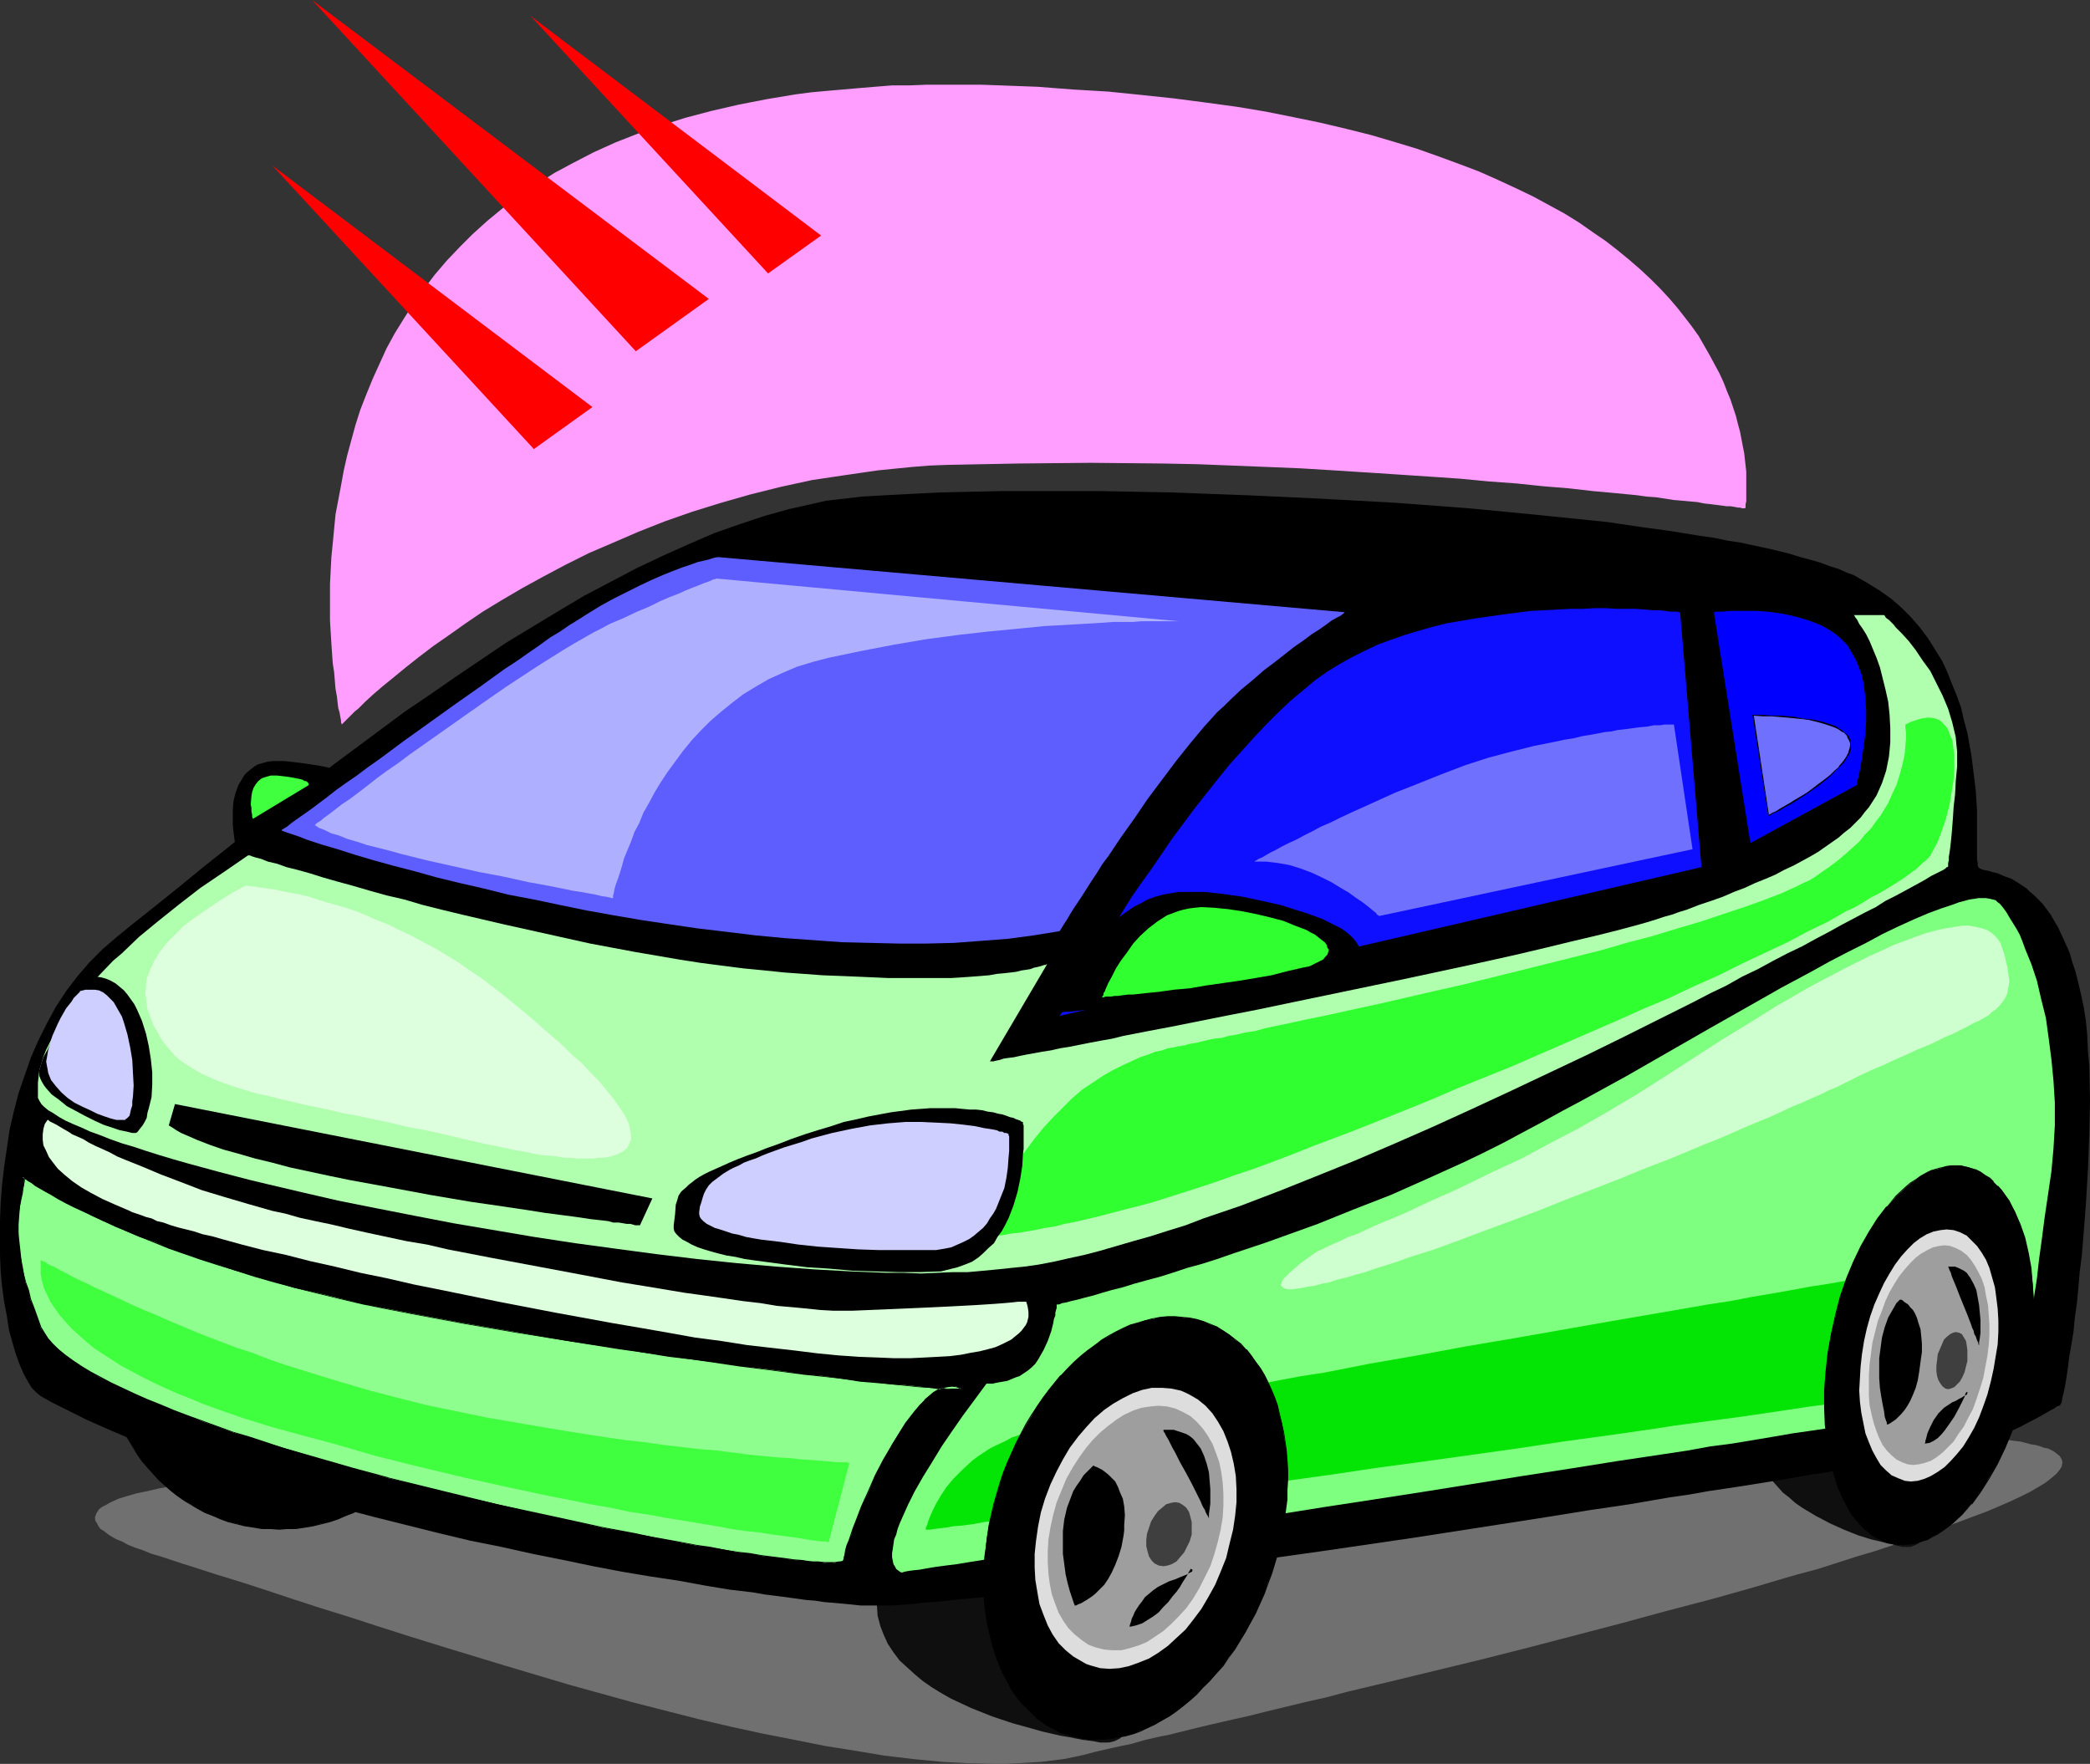
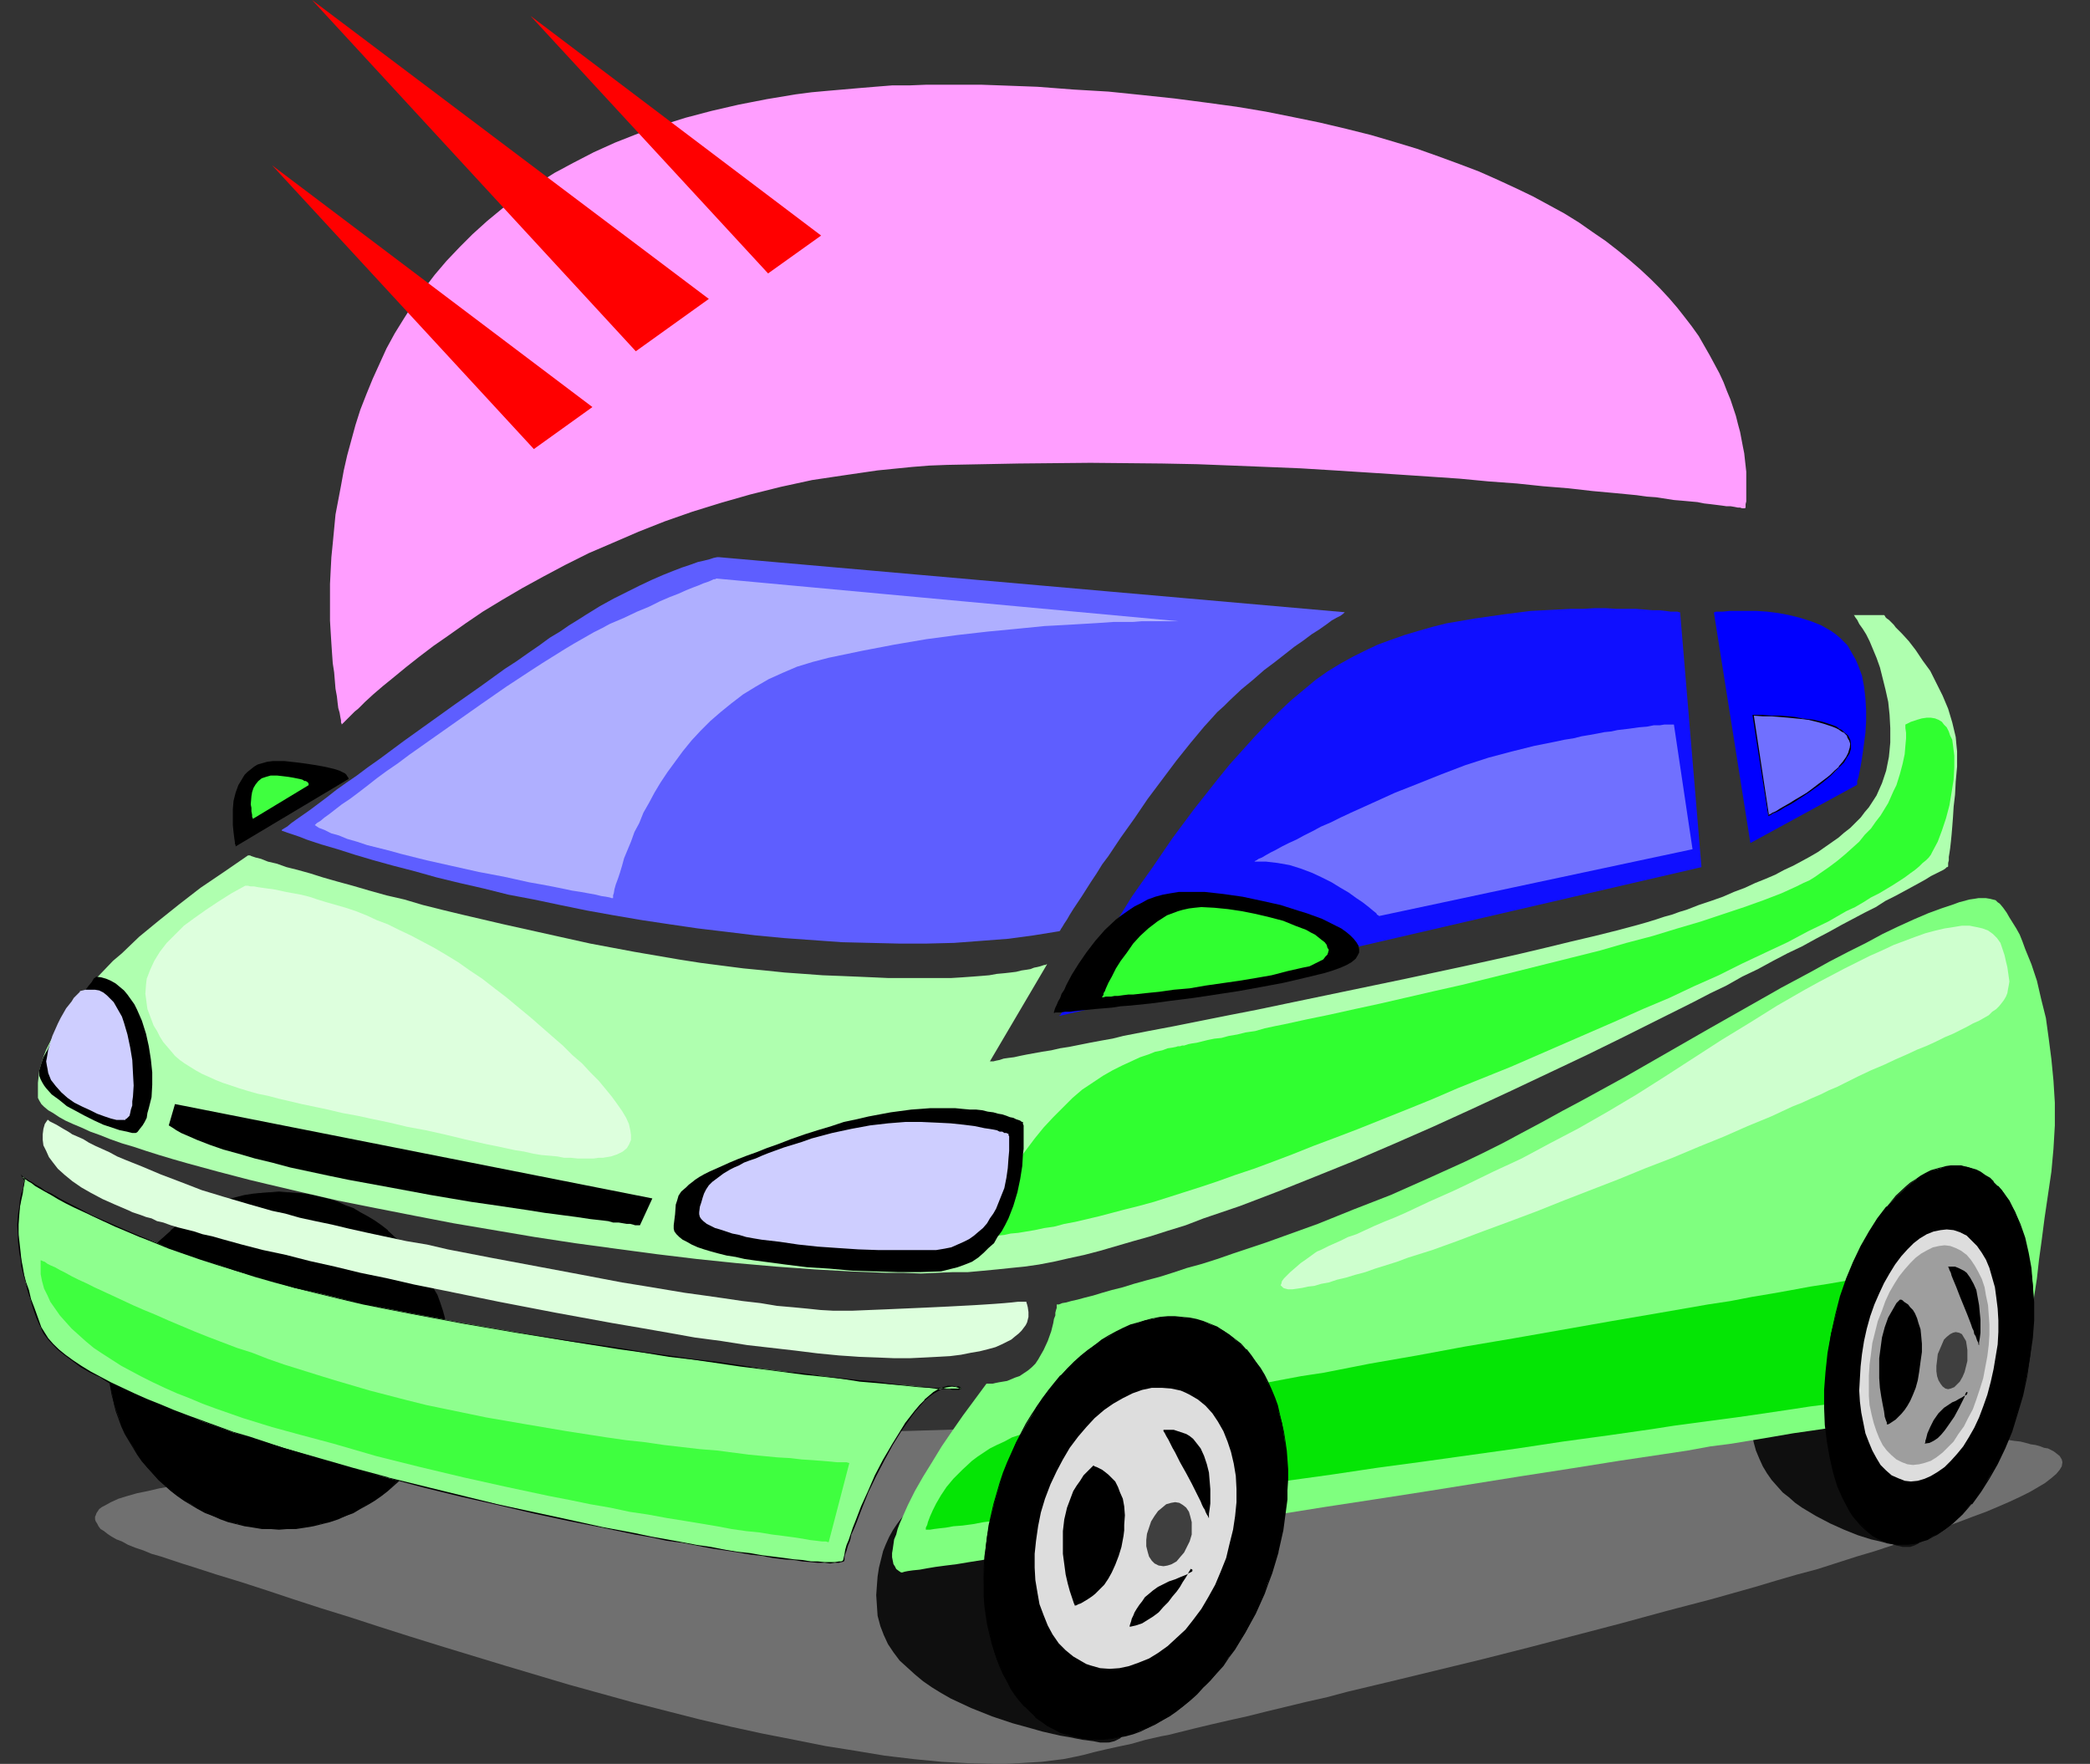
<svg xmlns="http://www.w3.org/2000/svg" xmlns:ns1="http://sodipodi.sourceforge.net/DTD/sodipodi-0.dtd" xmlns:ns2="http://www.inkscape.org/namespaces/inkscape" version="1.0" width="129.724mm" height="109.48mm" id="svg52" ns1:docname="Cartoon 102.wmf">
  <rect width="100%" height="100%" fill="#333333" stroke="none" />
  <ns1:namedview id="namedview52" pagecolor="#ffffff" bordercolor="#000000" borderopacity="0.25" ns2:showpageshadow="2" ns2:pageopacity="0.0" ns2:pagecheckerboard="0" ns2:deskcolor="#d1d1d1" ns2:document-units="mm" />
  <defs id="defs1">
    <pattern id="WMFhbasepattern" patternUnits="userSpaceOnUse" width="6" height="6" x="0" y="0" />
  </defs>
  <path style="fill:#707070;fill-opacity:1;fill-rule:evenodd;stroke:none" d="m 68.842,345.761 h -0.485 -0.323 -0.485 -0.646 l -1.293,0.162 -1.939,0.162 H 61.731 l -2.262,0.323 -2.424,0.162 -2.747,0.162 -2.747,0.323 -5.656,0.808 -5.818,0.808 -2.747,0.485 -2.747,0.646 -2.424,0.485 -2.262,0.646 -2.101,0.646 -1.778,0.808 -1.454,0.808 -0.646,0.323 -0.646,0.485 -0.323,0.485 -0.323,0.485 -0.162,0.485 -0.162,0.323 v 0.646 l 0.162,0.485 0.323,0.485 0.323,0.646 0.485,0.646 0.808,0.485 0.808,0.646 0.97,0.646 1.131,0.646 1.293,0.485 1.454,0.808 1.616,0.646 1.939,0.646 1.939,0.808 2.262,0.646 2.424,0.808 2.424,0.808 2.586,0.808 5.494,1.777 5.818,1.777 5.979,1.939 6.302,2.1 6.464,2.1 6.787,2.1 6.949,2.262 7.11,2.262 7.272,2.262 7.434,2.262 7.434,2.262 15.19,4.524 15.19,4.201 7.595,1.939 7.595,1.939 7.595,1.777 7.434,1.616 7.434,1.454 7.272,1.454 7.11,1.131 6.787,1.131 6.787,0.808 6.626,0.646 6.141,0.323 6.141,0.162 h 2.909 l 2.909,-0.162 2.747,-0.162 2.586,-0.162 2.586,-0.323 2.586,-0.323 2.424,-0.485 2.262,-0.485 2.424,-0.646 2.747,-0.646 2.909,-0.646 3.07,-0.646 3.394,-0.969 3.555,-0.808 1.778,-0.323 1.939,-0.485 3.878,-0.969 4.04,-0.969 4.202,-0.969 4.363,-0.969 4.525,-1.131 4.686,-1.131 4.686,-1.131 5.01,-1.131 4.848,-1.293 10.181,-2.424 10.666,-2.585 10.666,-2.585 10.827,-2.747 21.654,-5.655 10.666,-2.908 10.504,-2.747 10.342,-2.908 4.848,-1.454 5.01,-1.454 4.848,-1.293 4.525,-1.454 4.525,-1.454 4.363,-1.293 4.363,-1.454 4.04,-1.293 3.878,-1.293 3.717,-1.454 3.555,-1.293 3.394,-1.293 3.07,-1.131 3.07,-1.293 2.586,-1.131 2.424,-1.131 2.262,-1.131 1.939,-1.131 1.616,-0.969 1.454,-1.131 1.131,-0.969 0.808,-0.969 0.485,-0.808 0.162,-0.969 -0.162,-0.646 -0.485,-0.808 -0.808,-0.646 -0.646,-0.485 -0.646,-0.323 -0.646,-0.323 -0.97,-0.162 -0.808,-0.323 -1.131,-0.323 -1.131,-0.162 -1.131,-0.323 -1.293,-0.323 -1.454,-0.162 -3.07,-0.485 -3.555,-0.485 -3.717,-0.323 -4.202,-0.485 -4.525,-0.323 -4.686,-0.323 -5.171,-0.323 -5.333,-0.323 -5.656,-0.162 -5.979,-0.323 -6.141,-0.162 -6.302,-0.162 -6.787,-0.323 h -6.787 l -6.949,-0.162 -7.272,-0.162 h -7.434 l -7.595,-0.162 h -7.595 -23.917 -16.483 l -16.806,0.162 -16.968,0.323 -16.968,0.323 -17.13,0.323 -16.806,0.323 -16.806,0.646 -16.483,0.485 -8.08,0.323 -7.918,0.323 -7.757,0.162 -7.757,0.485 -7.434,0.323 -7.434,0.323 -7.11,0.323 -7.11,0.323 -6.787,0.485 -6.464,0.323 -6.302,0.323 -6.141,0.485 -5.979,0.485 -5.494,0.323 -5.333,0.485 -5.01,0.485 -4.848,0.485 -4.363,0.323 -4.04,0.646 -3.878,0.323 -3.232,0.646 -3.07,0.323 -1.454,0.323 -1.293,0.162 -1.131,0.323 z" id="path1" />
  <path style="fill:#000000;fill-opacity:1;fill-rule:evenodd;stroke:none" d="m 65.448,279.679 2.101,0.162 h 1.939 l 2.101,0.323 1.939,0.323 1.939,0.485 1.939,0.485 1.778,0.646 1.939,0.808 1.616,0.646 1.778,0.969 1.778,0.969 1.616,0.969 1.454,1.131 1.616,1.131 2.747,2.585 2.586,2.747 1.293,1.616 1.131,1.454 0.97,1.616 0.97,1.616 0.97,1.777 0.808,1.777 0.646,1.777 0.646,1.777 0.485,1.939 0.485,1.777 0.323,1.939 0.323,2.1 0.162,1.939 v 2.1 1.939 l -0.162,1.939 -0.323,2.1 -0.323,1.939 -0.485,1.777 -0.485,1.939 -0.646,1.777 -0.646,1.777 -0.808,1.777 -0.97,1.777 -0.97,1.616 -0.97,1.616 -1.131,1.616 -1.293,1.454 -2.586,2.747 -2.747,2.585 -1.616,1.131 -1.454,1.131 -1.616,0.969 -1.778,0.969 -1.778,0.969 -1.616,0.808 -1.939,0.646 -1.778,0.646 -1.939,0.485 -1.939,0.485 -1.939,0.323 -2.101,0.323 -1.939,0.162 h -2.101 -2.101 l -1.939,-0.162 -1.939,-0.323 -2.101,-0.323 -1.939,-0.485 -1.778,-0.485 -1.939,-0.646 -1.778,-0.646 -1.778,-0.808 -1.778,-0.969 -1.616,-0.969 -1.616,-0.969 -1.616,-1.131 -1.454,-1.131 -2.909,-2.585 -2.586,-2.747 -1.131,-1.454 -1.131,-1.616 -0.97,-1.616 -0.97,-1.616 -0.97,-1.777 -0.808,-1.777 -0.646,-1.777 -0.646,-1.777 -0.646,-1.939 -0.323,-1.777 -0.485,-1.939 -0.162,-2.1 -0.162,-1.939 v -1.939 -2.1 l 0.162,-1.939 0.162,-2.1 0.485,-1.939 0.323,-1.777 0.646,-1.939 0.646,-1.777 0.646,-1.777 0.808,-1.777 0.97,-1.777 0.97,-1.616 0.97,-1.616 1.131,-1.454 1.131,-1.616 2.586,-2.747 2.909,-2.585 1.454,-1.131 1.616,-1.131 1.616,-0.969 1.616,-0.969 1.778,-0.969 1.778,-0.646 1.778,-0.808 1.939,-0.646 1.778,-0.485 1.939,-0.485 2.101,-0.323 1.939,-0.323 h 1.939 z" id="path2" />
  <path style="fill:#000000;fill-opacity:1;fill-rule:evenodd;stroke:none" d="m 65.448,279.84 h 2.101 l 1.939,0.162 2.101,0.323 1.939,0.323 1.939,0.485 h -0.162 l 1.939,0.485 1.939,0.646 1.778,0.646 1.778,0.808 1.778,0.969 1.616,0.969 1.616,0.969 1.616,1.131 1.454,1.131 v 0 l 2.909,2.424 2.586,2.747 h -0.162 l 1.293,1.616 1.131,1.454 0.97,1.616 0.97,1.777 0.97,1.616 0.808,1.777 0.646,1.777 0.646,1.939 0.485,1.777 v 0 l 0.485,1.777 0.485,1.939 0.162,2.1 0.162,1.939 v 2.1 1.939 l -0.162,1.939 -0.162,2.1 -0.485,1.939 -0.485,1.777 v 0 l -0.485,1.939 -0.646,1.777 -0.646,1.777 -0.808,1.777 -0.97,1.616 -0.97,1.777 -0.97,1.616 -1.131,1.454 -1.293,1.616 h 0.162 l -2.586,2.747 -2.909,2.585 v -0.162 l -1.454,1.131 -1.616,1.131 -1.616,1.131 -1.616,0.808 -1.778,0.969 -1.778,0.808 -1.778,0.646 -1.939,0.646 -1.939,0.646 h 0.162 l -1.939,0.323 -1.939,0.323 -2.101,0.323 -1.939,0.162 h -2.101 -2.101 l -1.939,-0.162 -1.939,-0.323 -2.101,-0.323 -1.939,-0.323 h 0.162 l -1.939,-0.646 -1.939,-0.646 -1.778,-0.646 -1.778,-0.808 -1.616,-0.969 -1.778,-0.808 -1.616,-1.131 -1.454,-1.131 -1.454,-1.131 v 0.162 l -2.909,-2.585 -2.586,-2.747 v 0 l -1.131,-1.616 -1.131,-1.454 -1.131,-1.616 -0.97,-1.777 -0.808,-1.616 -0.808,-1.777 -0.808,-1.777 -0.646,-1.777 -0.485,-1.939 v 0 l -0.485,-1.777 -0.323,-1.939 -0.162,-2.1 -0.162,-1.939 -0.162,-1.939 0.162,-2.1 0.162,-1.939 0.162,-2.1 0.323,-1.939 0.485,-1.777 v 0 l 0.485,-1.777 0.646,-1.939 0.808,-1.777 0.808,-1.777 0.808,-1.616 0.97,-1.777 1.131,-1.616 1.131,-1.454 1.131,-1.616 v 0 l 2.586,-2.747 2.909,-2.424 v 0 l 1.454,-1.131 1.454,-1.131 1.616,-0.969 1.778,-0.969 1.616,-0.969 1.778,-0.808 1.778,-0.646 1.939,-0.646 1.939,-0.485 h -0.162 l 1.939,-0.485 2.101,-0.323 1.939,-0.323 1.939,-0.162 h 2.101 v -0.323 l -2.101,0.162 -1.939,0.162 -1.939,0.162 -2.101,0.323 -1.939,0.485 v 0 l -1.939,0.485 -1.778,0.646 -1.778,0.808 -1.778,0.646 -1.778,0.969 -1.616,0.969 -1.616,0.969 -1.616,1.131 -1.454,1.131 v 0.162 l -2.909,2.585 -2.586,2.747 v 0 l -1.293,1.454 -1.131,1.616 -0.97,1.616 -0.97,1.616 -0.97,1.777 -0.808,1.616 -0.646,1.777 -0.646,1.939 -0.485,1.777 v 0.162 l -0.485,1.777 -0.323,1.939 -0.323,2.1 -0.162,1.939 v 2.1 1.939 l 0.162,1.939 0.323,2.1 0.323,1.939 0.485,1.777 v 0.162 l 0.485,1.939 0.646,1.777 0.646,1.777 0.808,1.777 0.97,1.616 0.97,1.616 0.97,1.616 1.131,1.616 1.293,1.454 v 0 l 2.586,2.908 2.909,2.585 v 0 l 1.454,1.131 1.616,1.131 1.616,0.969 1.616,0.969 1.778,0.969 1.778,0.646 1.778,0.808 1.778,0.646 1.939,0.485 v 0 l 1.939,0.485 2.101,0.323 1.939,0.323 h 1.939 l 2.101,0.162 2.101,-0.162 h 1.939 l 2.101,-0.323 1.939,-0.323 1.939,-0.485 v 0 l 1.939,-0.485 1.939,-0.646 1.778,-0.808 1.778,-0.646 1.616,-0.969 1.778,-0.969 1.616,-0.969 1.616,-1.131 1.454,-1.131 v 0 l 2.909,-2.585 2.586,-2.908 v 0 l 1.131,-1.454 1.293,-1.616 0.97,-1.616 0.97,-1.616 0.808,-1.616 0.97,-1.777 0.646,-1.777 0.646,-1.777 0.485,-1.939 v -0.162 l 0.485,-1.777 0.323,-1.939 0.323,-2.1 0.162,-1.939 v -1.939 -2.1 l -0.162,-1.939 -0.323,-2.1 -0.323,-1.939 -0.485,-1.777 v -0.162 l -0.485,-1.777 -0.646,-1.939 -0.646,-1.777 -0.97,-1.616 -0.808,-1.777 -0.97,-1.616 -0.97,-1.616 -1.293,-1.616 -1.131,-1.454 v 0 l -2.586,-2.747 -2.909,-2.585 V 288.565 l -1.454,-1.131 -1.616,-1.131 -1.616,-0.969 -1.778,-0.969 -1.616,-0.969 -1.778,-0.646 -1.778,-0.808 -1.939,-0.646 -1.939,-0.485 v 0 l -1.939,-0.485 -1.939,-0.323 -2.101,-0.162 -1.939,-0.162 -2.101,-0.162 z" id="path3" />
  <path style="fill:#0f0f0f;fill-opacity:1;fill-rule:evenodd;stroke:none" d="m 258.56,408.773 v 0 h -0.485 l -0.808,-0.162 -0.808,-0.162 -1.293,-0.162 -1.293,-0.162 -1.616,-0.323 -1.616,-0.323 -1.939,-0.323 -2.101,-0.485 -2.101,-0.485 -2.262,-0.646 -4.686,-1.293 -4.848,-1.616 -4.848,-1.939 -2.424,-1.131 -2.424,-1.131 -2.262,-1.293 -2.101,-1.293 -2.101,-1.454 -1.939,-1.616 -1.778,-1.616 -1.778,-1.616 -1.454,-1.939 -1.293,-1.939 -0.97,-2.1 -0.808,-2.1 -0.646,-2.424 -0.162,-2.424 -0.162,-2.424 0.162,-2.262 0.162,-2.1 0.323,-2.1 0.485,-1.939 0.485,-1.939 0.646,-1.616 0.808,-1.777 0.808,-1.454 0.97,-1.454 0.97,-1.293 1.131,-1.293 1.131,-0.969 1.293,-1.131 1.454,-0.808 1.293,-0.808 1.454,-0.808 3.07,-1.131 1.778,-0.485 1.616,-0.323 1.778,-0.323 1.616,-0.162 h 1.778 3.717 l 3.717,0.485 3.717,0.646 3.717,1.131 1.939,0.808 1.778,0.969 1.778,1.131 1.616,1.454 1.454,1.777 1.616,1.777 1.454,1.939 1.293,2.262 1.293,2.262 1.131,2.262 1.131,2.585 0.97,2.585 0.97,2.424 0.646,2.747 0.808,2.585 0.646,2.585 0.323,2.585 0.485,2.585 0.162,2.585 0.162,2.424 v 2.262 2.262 l -0.323,2.1 -0.323,1.939 -0.485,1.777 -0.646,1.454 -0.808,1.454 -0.97,0.969 -0.97,0.969 -1.293,0.646 -1.293,0.323 z" id="path4" />
  <path style="fill:#0f0f0f;fill-opacity:1;fill-rule:evenodd;stroke:none" d="m 447.147,362.887 h -0.162 -0.162 -0.485 l -0.646,-0.162 -0.808,-0.162 -0.97,-0.323 -1.131,-0.162 -1.131,-0.323 -1.293,-0.323 -1.454,-0.323 -3.07,-0.969 -3.232,-1.293 -3.232,-1.454 -3.394,-1.777 -3.232,-1.939 -1.616,-1.131 -1.454,-1.293 -1.454,-1.131 -1.293,-1.454 -1.293,-1.454 -1.131,-1.616 -0.97,-1.616 -0.808,-1.777 -0.808,-1.939 -0.485,-1.777 -0.485,-2.1 -0.162,-2.262 v -2.1 -2.1 l 0.162,-1.939 0.162,-1.777 0.323,-1.777 0.323,-1.616 0.485,-1.616 0.485,-1.454 0.646,-1.454 0.646,-1.293 0.646,-1.131 0.808,-0.969 0.808,-1.131 0.97,-0.808 0.808,-0.808 0.97,-0.808 0.97,-0.646 1.131,-0.485 0.97,-0.485 1.293,-0.485 2.262,-0.485 2.424,-0.323 2.586,0.162 2.424,0.323 2.586,0.646 2.586,0.969 1.293,0.646 1.293,0.969 1.131,1.131 1.131,1.293 1.131,1.454 0.97,1.616 0.97,1.777 0.97,1.939 0.808,2.1 0.808,2.1 1.454,4.362 1.131,4.686 0.97,4.686 0.485,4.686 0.162,2.262 0.162,2.262 v 2.1 l -0.162,1.939 v 1.777 l -0.323,1.777 -0.323,1.616 -0.485,1.293 -0.485,1.293 -0.646,0.969 -0.646,0.808 -0.97,0.485 -0.97,0.323 z" id="path5" />
-   <path style="fill:#000000;fill-opacity:1;fill-rule:evenodd;stroke:none" d="M 9.534,327.504 8.565,326.696 7.434,325.565 6.464,323.949 5.494,322.172 4.525,319.91 3.717,317.648 2.909,314.901 2.101,311.993 1.616,308.761 0.97,305.368 0.485,301.814 0.162,298.259 0,294.382 v -4.039 -4.039 l 0.162,-4.201 0.323,-4.201 0.485,-4.201 0.646,-4.362 0.646,-4.362 0.97,-4.201 1.131,-4.362 1.454,-4.201 1.454,-4.201 1.778,-4.039 1.939,-3.878 2.101,-3.878 2.424,-3.716 2.586,-3.393 2.909,-3.393 3.07,-3.07 3.394,-2.908 3.555,-2.908 3.878,-3.07 4.04,-3.231 4.202,-3.393 4.525,-3.716 4.686,-3.716 4.848,-3.878 5.01,-4.039 5.171,-4.039 5.333,-4.039 5.333,-4.201 5.656,-4.201 5.656,-4.201 5.656,-4.201 5.979,-4.039 5.818,-4.039 5.979,-4.039 5.979,-4.039 6.141,-3.716 6.141,-3.716 5.979,-3.555 6.141,-3.231 6.141,-3.231 6.141,-2.908 6.141,-2.747 5.979,-2.585 5.979,-2.1 5.818,-1.939 5.818,-1.616 5.818,-1.293 2.747,-0.646 2.909,-0.323 2.747,-0.323 2.747,-0.323 2.909,-0.162 2.747,-0.162 3.07,-0.162 3.232,-0.162 3.07,-0.162 3.394,-0.162 6.949,-0.162 7.272,-0.162 h 7.595 7.757 8.08 l 8.242,0.162 8.565,0.162 8.565,0.323 8.726,0.323 17.453,0.808 17.614,0.969 8.565,0.646 8.565,0.646 8.565,0.808 8.242,0.808 7.918,0.808 7.918,0.808 7.595,1.131 7.11,0.969 6.949,1.131 3.394,0.485 3.07,0.646 3.232,0.485 2.909,0.646 3.07,0.646 2.747,0.646 2.586,0.646 2.586,0.808 2.424,0.646 2.262,0.646 2.101,0.808 2.101,0.646 1.778,0.808 1.778,0.646 3.07,1.777 2.909,1.777 2.747,1.939 2.424,2.1 2.262,2.262 2.101,2.424 1.939,2.585 1.616,2.585 1.616,2.585 1.293,2.747 1.131,2.908 1.131,2.747 0.97,2.747 0.646,2.908 0.808,2.908 0.485,2.747 0.485,2.747 0.323,2.585 0.323,2.585 0.323,2.585 0.162,2.424 0.162,2.424 v 2.1 2.1 7.432 l 0.162,0.808 v 0.646 l 0.162,0.323 0.323,0.323 0.808,0.323 0.97,0.162 1.131,0.323 1.293,0.323 1.454,0.646 1.778,0.646 1.616,0.969 1.939,1.293 0.808,0.808 0.97,0.808 0.97,0.969 0.97,0.969 0.97,1.293 0.97,1.293 0.808,1.454 0.97,1.616 0.808,1.777 0.808,1.777 0.97,2.1 0.646,2.262 0.808,2.424 0.646,2.585 0.646,2.747 0.646,3.07 0.485,3.07 0.323,3.393 0.162,3.555 0.323,3.716 0.162,7.917 -0.162,8.079 -0.323,8.24 -0.485,8.24 -0.646,8.24 -0.323,3.878 -0.485,3.716 -0.323,3.878 -0.323,3.393 -0.485,3.393 -0.323,3.393 -0.485,2.908 -0.485,2.747 -0.323,2.585 -0.323,2.262 -0.323,1.939 -0.323,1.616 -0.323,1.293 -0.162,0.969 -0.162,0.485 -0.162,0.162 v 0.162 0 l -0.323,0.162 -0.485,0.162 -0.646,0.485 -0.323,0.162 -0.323,0.162 -1.131,0.646 -1.131,0.646 -1.454,0.808 -1.616,0.808 -1.778,0.969 -2.101,0.969 -2.424,0.808 -2.747,0.969 -2.909,0.969 -3.232,0.969 -3.555,0.808 -3.878,0.808 -1.131,0.323 -1.293,0.323 -1.616,0.162 -1.939,0.323 -2.101,0.323 -2.262,0.485 -2.586,0.485 -2.747,0.485 -2.909,0.485 -3.07,0.485 -3.394,0.646 -3.394,0.485 -3.717,0.646 -3.717,0.646 -4.04,0.646 -4.04,0.646 -4.202,0.646 -4.363,0.646 -4.525,0.808 -4.525,0.646 -4.686,0.808 -4.686,0.808 -9.858,1.454 -10.019,1.616 -10.342,1.616 -20.846,3.231 -21.008,3.07 -10.342,1.454 -10.181,1.616 -10.019,1.293 -9.534,1.454 -4.686,0.485 -4.686,0.646 -4.363,0.646 -4.363,0.646 -4.363,0.485 -4.04,0.485 -4.04,0.485 -3.717,0.485 -3.717,0.485 -3.555,0.323 -3.394,0.323 -3.07,0.323 -3.07,0.323 -2.747,0.162 -2.586,0.323 -2.262,0.162 -2.262,0.162 h -1.778 -3.07 -1.293 -1.293 l -1.454,-0.162 -1.616,-0.162 -1.778,-0.162 -1.778,-0.162 -1.939,-0.162 -2.101,-0.323 -2.101,-0.162 -2.262,-0.323 -4.848,-0.646 -2.586,-0.323 -2.747,-0.485 -5.494,-0.646 -5.818,-0.969 -6.141,-1.131 -6.464,-0.969 -6.787,-1.131 -6.787,-1.293 -6.949,-1.454 -7.272,-1.454 -7.272,-1.616 -7.272,-1.454 -7.434,-1.777 -14.867,-3.716 -7.434,-1.939 -7.434,-2.1 -7.272,-2.1 -7.11,-2.1 -6.949,-2.262 -6.787,-2.424 -6.626,-2.424 -6.302,-2.424 -6.141,-2.585 -5.818,-2.585 -5.494,-2.747 -2.586,-1.293 z" id="path6" />
  <path style="fill:#afffaf;fill-opacity:1;fill-rule:evenodd;stroke:none" d="m 58.176,200.671 v 0 h 0.162 0.323 l 0.323,0.162 0.485,0.162 0.485,0.162 0.646,0.162 0.646,0.162 1.616,0.646 2.101,0.485 2.262,0.808 2.586,0.646 2.909,0.808 3.07,0.969 3.394,0.969 3.555,0.969 3.878,1.131 4.04,1.131 4.202,0.969 4.363,1.293 4.525,1.131 4.686,1.131 4.848,1.131 4.848,1.131 10.181,2.262 10.181,2.262 10.342,1.939 10.342,1.777 5.171,0.808 5.01,0.646 5.01,0.646 5.01,0.485 4.686,0.485 4.525,0.323 4.363,0.323 4.202,0.162 3.878,0.162 3.717,0.162 3.555,0.162 h 3.394 6.141 2.747 2.586 l 2.586,-0.162 2.262,-0.162 2.101,-0.162 1.939,-0.162 1.778,-0.323 1.778,-0.162 1.454,-0.162 1.293,-0.162 1.293,-0.323 1.131,-0.162 0.97,-0.162 0.808,-0.323 0.808,-0.162 0.646,-0.162 0.485,-0.162 0.485,-0.162 h 0.323 l 0.162,-0.162 h 0.162 v 0 l -13.413,22.781 v 0 h 0.323 0.485 l 0.646,-0.162 0.808,-0.162 0.97,-0.323 1.131,-0.162 1.293,-0.162 1.454,-0.323 1.616,-0.323 1.778,-0.323 1.778,-0.323 2.101,-0.323 2.101,-0.485 2.101,-0.323 2.424,-0.485 2.424,-0.485 2.586,-0.485 2.747,-0.485 2.586,-0.646 5.818,-1.131 5.979,-1.131 6.464,-1.293 6.464,-1.293 6.626,-1.293 6.949,-1.454 27.957,-5.817 6.787,-1.454 6.787,-1.454 6.626,-1.454 6.464,-1.454 6.141,-1.454 5.979,-1.454 5.494,-1.293 2.586,-0.646 2.586,-0.646 2.424,-0.646 2.424,-0.646 2.262,-0.646 2.101,-0.646 1.939,-0.646 1.778,-0.485 1.778,-0.646 1.616,-0.485 2.909,-1.131 2.909,-0.969 2.747,-0.969 2.586,-1.131 2.586,-0.969 2.424,-1.131 2.424,-0.969 2.262,-0.969 2.101,-1.131 2.101,-0.969 2.101,-1.131 1.778,-0.969 1.939,-1.131 1.616,-1.131 1.616,-1.131 1.616,-1.131 1.293,-1.131 1.454,-1.131 2.424,-2.424 0.97,-1.293 0.97,-1.131 1.778,-2.747 0.646,-1.454 0.646,-1.454 0.485,-1.454 0.485,-1.454 0.323,-1.616 0.323,-1.616 0.162,-1.616 0.162,-1.777 v -3.393 l -0.162,-3.07 -0.323,-3.07 -0.646,-2.908 -0.646,-2.585 -0.646,-2.585 -0.808,-2.262 -0.808,-1.939 -0.808,-1.939 -0.808,-1.616 -0.808,-1.293 -0.808,-1.131 -0.485,-0.969 -0.485,-0.646 -0.162,-0.323 -0.162,-0.162 h 7.11 v 0 l 0.162,0.162 0.162,0.323 0.323,0.323 0.485,0.323 0.485,0.485 0.646,0.646 0.485,0.646 1.454,1.454 1.616,1.777 1.616,2.1 1.616,2.424 1.778,2.424 1.454,2.908 1.454,2.908 1.293,3.07 0.97,3.231 0.808,3.393 0.162,1.777 0.162,1.616 v 1.777 1.777 l -0.323,3.555 -0.162,3.07 -0.323,2.747 -0.162,2.585 -0.162,2.1 -0.162,1.939 -0.162,1.616 -0.162,1.454 -0.162,1.131 -0.162,0.969 v 0.808 l -0.162,0.646 v 0.485 0.323 l -0.162,0.162 v 0 h -0.162 l -0.323,0.323 -0.485,0.323 -0.646,0.323 -0.97,0.485 -1.293,0.646 -1.293,0.808 -1.454,0.808 -1.778,0.969 -1.778,0.969 -2.101,1.131 -2.262,1.131 -2.262,1.454 -2.586,1.293 -2.747,1.454 -2.747,1.454 -2.909,1.616 -3.07,1.616 -3.232,1.777 -3.394,1.616 -3.394,1.777 -3.555,1.939 -3.717,1.777 -3.717,2.1 -3.717,1.777 -4.04,2.1 -8.08,4.039 -8.403,4.201 -8.565,4.201 -8.888,4.201 -8.888,4.201 -9.05,4.201 -9.211,4.201 -9.211,4.039 -9.05,3.878 -9.211,3.716 -8.888,3.555 -8.888,3.393 -8.565,2.908 -4.202,1.616 -4.202,1.293 -4.04,1.293 -4.04,1.131 -3.878,1.131 -3.878,1.131 -3.717,0.969 -3.717,0.808 -3.555,0.808 -3.394,0.646 -3.394,0.485 -3.232,0.323 -3.07,0.323 -3.394,0.323 -3.555,0.323 h -3.555 l -3.717,0.162 -3.717,0.162 -4.04,-0.162 h -4.04 l -4.04,-0.162 -4.202,-0.162 -8.726,-0.485 -8.888,-0.646 -9.211,-0.808 -9.373,-0.969 -9.373,-1.131 -9.696,-1.293 -9.534,-1.293 -9.534,-1.454 -9.534,-1.616 -9.534,-1.616 -9.211,-1.777 -9.05,-1.777 -8.888,-1.777 -8.403,-1.939 -8.242,-1.939 -4.04,-0.969 -3.717,-0.969 -3.717,-0.969 -3.555,-0.969 -3.555,-0.969 -3.394,-0.969 -3.232,-0.969 -3.07,-0.969 -2.909,-0.969 -2.747,-0.808 -2.747,-0.969 -2.424,-0.969 -2.262,-0.808 -2.101,-0.969 -1.939,-0.808 -1.778,-0.808 -1.454,-0.808 -1.454,-0.969 -1.131,-0.646 -0.97,-0.808 -0.646,-0.646 -0.485,-0.808 -0.323,-0.646 v -0.646 -1.454 -1.454 l 0.162,-1.454 0.162,-1.454 0.485,-1.616 0.485,-1.616 0.646,-1.616 0.808,-1.616 0.808,-1.616 0.97,-1.616 1.131,-1.777 1.131,-1.616 1.293,-1.777 1.293,-1.777 1.454,-1.777 1.616,-1.777 1.616,-1.777 3.555,-3.716 2.101,-1.777 4.04,-3.878 4.525,-3.716 4.848,-3.878 5.01,-3.878 5.494,-3.716 z" id="path7" />
  <path style="fill:#5e5eff;fill-opacity:1;fill-rule:evenodd;stroke:none" d="m 66.094,194.854 v 0 -0.162 l 0.485,-0.323 0.808,-0.485 0.97,-0.808 1.131,-0.808 1.616,-1.131 1.616,-1.131 1.939,-1.454 1.939,-1.454 2.262,-1.777 2.262,-1.616 2.586,-1.777 2.586,-1.939 2.747,-1.939 5.656,-4.201 11.958,-8.563 5.979,-4.201 5.818,-4.201 2.747,-1.777 2.747,-1.939 2.586,-1.777 2.424,-1.777 2.424,-1.454 2.101,-1.454 2.101,-1.293 1.778,-1.131 3.394,-2.1 3.232,-1.777 3.232,-1.616 2.909,-1.454 2.747,-1.293 2.586,-1.131 2.424,-0.969 2.101,-0.808 1.939,-0.646 1.778,-0.646 1.454,-0.323 1.293,-0.323 0.97,-0.323 0.808,-0.162 h 0.323 0.162 l 146.894,12.926 h -0.162 l -0.323,0.323 -0.646,0.485 -0.97,0.485 -1.131,0.646 -1.293,0.969 -1.616,1.131 -1.778,1.131 -1.939,1.454 -2.101,1.454 -2.262,1.777 -2.262,1.777 -2.586,1.939 -2.586,2.262 -2.747,2.262 -2.747,2.585 -1.293,1.293 -1.616,1.454 -1.454,1.616 -1.616,1.777 -1.616,1.939 -1.616,1.939 -3.232,4.039 -3.394,4.524 -3.394,4.524 -3.07,4.524 -3.232,4.524 -2.909,4.362 -1.454,1.939 -1.293,2.1 -1.293,1.939 -1.131,1.777 -1.131,1.777 -0.97,1.454 -0.97,1.454 -0.808,1.293 -0.646,1.131 -0.646,0.969 -0.485,0.808 -0.323,0.485 -0.162,0.323 -0.162,0.162 -5.979,0.969 -5.979,0.808 -6.302,0.485 -6.464,0.485 -6.464,0.162 h -6.464 l -6.787,-0.162 -6.626,-0.162 -6.787,-0.485 -6.787,-0.485 -6.787,-0.646 -6.626,-0.808 -6.787,-0.808 -6.626,-0.969 -6.464,-0.969 -6.626,-1.131 -6.302,-1.131 -6.302,-1.293 -6.141,-1.293 -5.979,-1.131 -5.818,-1.454 -5.656,-1.293 -5.333,-1.293 -5.171,-1.454 -5.01,-1.293 -4.686,-1.293 -4.363,-1.293 -4.04,-1.293 -3.878,-1.131 -3.394,-1.131 -1.616,-0.646 -1.454,-0.485 -1.454,-0.485 z" id="path8" />
  <path style="fill:#0f0fff;fill-opacity:1;fill-rule:evenodd;stroke:none" d="m 248.541,238.317 v -0.162 h 0.162 l 0.323,-0.485 0.485,-0.969 0.323,-0.646 0.323,-0.646 0.808,-1.454 1.131,-1.777 1.131,-1.939 1.454,-2.424 1.454,-2.424 1.616,-2.747 1.778,-2.747 1.939,-3.07 1.939,-3.07 2.101,-3.393 2.262,-3.231 2.424,-3.393 4.848,-7.109 5.171,-6.948 5.494,-6.948 2.747,-3.393 2.909,-3.231 2.909,-3.231 2.747,-2.908 2.909,-2.908 2.909,-2.747 2.909,-2.424 2.909,-2.424 2.747,-1.939 2.909,-1.777 2.909,-1.616 2.909,-1.454 3.07,-1.454 3.07,-1.131 3.232,-1.131 3.232,-0.969 3.394,-0.969 3.232,-0.808 6.626,-1.131 6.787,-0.969 6.302,-0.808 3.232,-0.162 3.07,-0.162 3.07,-0.162 h 2.909 l 2.747,-0.162 h 2.586 l 2.586,0.162 h 2.424 2.101 l 2.101,0.162 1.778,0.162 h 1.616 l 1.454,0.162 1.131,0.162 h 0.97 0.646 l 0.485,0.162 h 0.162 l 5.01,59.781 z" id="path9" />
  <path style="fill:#0000ff;fill-opacity:1;fill-rule:evenodd;stroke:none" d="m 402.06,143.636 h 0.162 l 0.323,-0.162 h 0.485 0.485 0.646 l 1.616,-0.162 h 1.778 2.101 2.424 l 2.424,0.162 2.586,0.323 2.586,0.485 2.586,0.646 2.586,0.808 2.424,0.969 2.262,1.293 1.131,0.808 0.97,0.808 0.97,0.969 0.808,0.808 0.646,1.131 0.646,1.131 0.646,1.131 0.485,1.131 0.97,2.585 0.485,2.585 0.323,2.747 0.162,2.747 v 2.585 l -0.162,2.747 -0.323,2.424 -0.323,2.424 -0.323,2.1 -0.323,1.777 -0.323,1.616 -0.162,0.485 -0.162,0.485 v 0.485 0.323 l -0.162,0.162 v 0 l -24.886,13.572 z" id="path10" />
  <path style="fill:#000000;fill-opacity:1;fill-rule:evenodd;stroke:none" d="m 22.462,229.107 v 0 0.162 l -0.323,0.162 -0.162,0.162 -0.485,0.808 -0.808,0.969 -0.97,1.293 -0.97,1.293 -1.131,1.616 -1.131,1.616 -2.262,3.555 -2.262,3.716 -0.808,1.777 -0.97,1.777 -0.485,1.454 -0.485,1.616 v 0.646 0.646 l 0.323,0.808 0.323,0.646 0.485,0.808 0.485,0.646 1.293,1.454 1.778,1.293 1.778,1.454 2.101,1.131 2.101,1.131 2.262,1.131 2.101,0.969 1.939,0.646 1.939,0.646 1.616,0.323 0.646,0.162 0.646,0.162 h 0.485 0.323 l 0.323,-0.162 0.162,-0.162 0.485,-0.646 0.646,-0.808 0.485,-0.808 0.485,-0.969 0.162,-1.131 0.323,-1.131 0.646,-2.585 0.162,-2.908 v -2.908 l -0.323,-3.07 -0.485,-3.07 -0.646,-2.908 -0.97,-3.07 -1.131,-2.585 -0.646,-1.293 -0.808,-1.131 -0.808,-1.131 -0.808,-0.969 -0.97,-0.808 -0.97,-0.808 -1.131,-0.646 -1.131,-0.485 -1.131,-0.323 z" id="path11" />
  <path style="fill:#ceceff;fill-opacity:1;fill-rule:evenodd;stroke:none" d="m 18.746,232.5 v 0.162 l -0.162,0.162 -0.323,0.323 -0.485,0.485 -0.485,0.485 -0.485,0.808 -0.646,0.808 -0.646,0.808 -0.646,1.131 -0.646,1.131 -0.646,1.293 -0.646,1.454 -0.646,1.454 -0.485,1.616 -0.485,1.616 -0.323,1.939 -0.162,0.808 0.162,0.969 0.162,0.808 0.162,0.969 0.323,0.808 0.323,0.808 1.131,1.454 1.293,1.454 1.454,1.293 1.616,1.131 1.939,0.969 1.778,0.808 1.616,0.808 1.778,0.646 1.454,0.485 1.293,0.323 h 1.131 0.323 0.323 0.323 v -0.162 l 0.323,-0.162 0.323,-0.323 0.323,-0.323 0.162,-0.646 0.162,-0.808 0.323,-0.969 v -0.969 l 0.162,-1.131 0.162,-2.585 -0.162,-2.908 -0.162,-3.07 -0.485,-2.908 -0.646,-3.07 -0.808,-2.747 -0.485,-1.454 -0.646,-1.131 -0.646,-1.131 -0.646,-1.131 -0.808,-0.808 -0.808,-0.808 -0.808,-0.646 -0.97,-0.485 -0.97,-0.162 h -1.131 -1.131 z" id="path12" />
  <path style="fill:#ddffdd;fill-opacity:1;fill-rule:evenodd;stroke:none" d="m 11.15,262.714 v 0 h 0.162 l 0.323,0.323 0.323,0.162 0.646,0.323 0.646,0.323 0.808,0.485 0.808,0.485 1.131,0.646 0.97,0.646 1.131,0.485 1.454,0.646 1.293,0.808 1.616,0.808 1.454,0.646 1.778,0.808 1.778,0.969 1.939,0.808 4.04,1.616 4.202,1.777 4.686,1.777 5.01,1.939 5.333,1.616 5.494,1.616 5.656,1.616 3.07,0.646 3.394,0.969 3.717,0.808 3.878,0.808 4.04,0.969 4.363,0.969 4.525,0.969 4.525,0.969 4.848,0.808 4.848,1.131 10.019,1.939 20.685,3.878 10.181,1.939 5.01,0.808 4.848,0.808 4.848,0.808 4.686,0.646 4.525,0.646 4.363,0.646 4.202,0.485 3.878,0.646 3.717,0.323 3.394,0.323 3.07,0.323 2.909,0.162 h 2.586 2.101 l 7.918,-0.323 3.717,-0.162 3.717,-0.162 3.555,-0.162 3.394,-0.162 3.07,-0.162 3.07,-0.162 2.586,-0.162 2.424,-0.162 2.101,-0.162 1.778,-0.162 1.454,-0.162 h 0.485 0.485 0.323 0.323 0.323 v 0 0.162 l 0.162,0.485 0.162,0.646 0.162,1.131 v 1.131 l -0.323,1.293 -0.323,0.646 -0.485,0.646 -0.485,0.646 -0.646,0.646 -0.808,0.646 -0.97,0.808 -0.97,0.485 -1.293,0.646 -1.454,0.646 -1.778,0.485 -1.939,0.485 -1.939,0.323 -2.424,0.485 -2.586,0.323 -2.909,0.162 -3.07,0.162 -3.394,0.162 h -3.717 l -3.878,-0.162 -4.363,-0.162 -2.262,-0.162 -2.424,-0.162 -5.01,-0.485 -5.171,-0.646 -5.656,-0.646 -5.656,-0.646 -6.141,-0.969 -6.141,-0.808 -6.302,-1.131 -6.464,-1.131 -6.626,-1.131 -13.251,-2.424 -13.413,-2.585 -13.413,-2.747 -6.464,-1.293 -6.302,-1.454 -6.302,-1.293 -5.979,-1.454 -5.818,-1.293 -5.656,-1.454 -5.333,-1.131 -5.01,-1.293 -4.686,-1.293 -2.262,-0.646 -2.262,-0.485 -1.939,-0.646 -1.939,-0.485 -1.939,-0.485 -1.616,-0.485 -1.778,-0.646 -1.454,-0.323 -1.293,-0.646 -1.293,-0.323 -1.293,-0.485 -0.97,-0.323 -0.97,-0.323 -0.646,-0.323 -3.394,-1.454 -2.909,-1.293 -2.747,-1.454 -2.262,-1.293 -2.101,-1.454 -1.778,-1.454 -1.616,-1.454 -1.131,-1.454 -0.97,-1.293 -0.646,-1.454 -0.646,-1.293 -0.162,-1.293 v -1.293 l 0.162,-1.293 0.323,-1.131 z" id="path13" />
  <path style="fill:#30ff30;fill-opacity:1;fill-rule:evenodd;stroke:none" d="m 446.985,169.972 v 0.162 0 0.323 0.323 l 0.162,1.131 v 1.293 l -0.162,1.777 -0.162,1.939 -0.485,2.262 -0.646,2.424 -0.808,2.585 -0.646,1.293 -0.646,1.454 -0.646,1.454 -1.778,2.908 -1.131,1.454 -1.131,1.616 -1.454,1.454 -1.293,1.616 -1.616,1.454 -1.616,1.454 -1.939,1.616 -1.939,1.454 -2.101,1.454 -1.131,0.808 -1.293,0.808 -1.454,0.646 -1.616,0.808 -1.778,0.808 -1.778,0.808 -2.101,0.808 -2.101,0.808 -2.262,0.808 -2.262,0.808 -4.848,1.616 -5.333,1.777 -5.494,1.616 -5.818,1.777 -6.141,1.616 -6.141,1.777 -6.464,1.616 -12.928,3.231 -13.09,3.231 -6.464,1.454 -6.302,1.454 -6.302,1.454 -5.979,1.293 -5.818,1.293 -5.494,1.131 -5.171,1.131 -2.424,0.485 -2.262,0.485 -2.262,0.646 -2.262,0.323 -1.939,0.485 -1.939,0.323 -1.778,0.485 -1.616,0.162 -1.616,0.323 -1.293,0.323 -1.293,0.323 -1.131,0.162 -0.808,0.162 -0.97,0.323 h -0.485 l -0.485,0.162 h -0.323 v 0 h -0.162 l -0.485,0.162 -0.808,0.162 -1.131,0.162 -1.293,0.485 -1.616,0.323 -1.616,0.646 -1.939,0.646 -2.101,0.969 -2.101,0.969 -2.262,1.131 -2.262,1.293 -2.424,1.616 -2.424,1.616 -2.262,1.939 -2.262,2.262 -2.262,2.262 -2.262,2.424 -2.101,2.585 -1.939,2.585 -1.939,2.585 -1.939,2.585 -1.616,2.424 -1.616,2.262 -1.454,2.262 -1.293,2.1 -1.131,1.777 -0.97,1.616 -0.323,0.646 -0.323,0.646 -0.323,0.485 -0.162,0.485 -0.323,0.323 v 0.323 l -0.162,0.162 v 0 h 0.646 0.323 0.646 l 0.808,-0.162 h 0.97 0.97 l 1.293,-0.162 1.131,-0.162 1.616,-0.162 1.454,-0.323 1.778,-0.162 1.939,-0.323 1.939,-0.323 2.262,-0.485 2.262,-0.323 2.424,-0.646 2.586,-0.485 2.747,-0.646 2.747,-0.646 3.07,-0.808 3.07,-0.808 3.232,-0.808 3.555,-0.969 3.555,-1.131 3.555,-1.131 4.04,-1.293 3.878,-1.293 4.04,-1.454 4.363,-1.454 4.363,-1.616 4.686,-1.777 4.848,-1.939 5.171,-1.939 5.494,-2.1 5.656,-2.262 5.656,-2.262 5.979,-2.424 5.979,-2.585 12.443,-5.009 24.886,-10.825 6.141,-2.747 6.141,-2.585 5.818,-2.747 5.818,-2.585 5.494,-2.747 5.494,-2.585 5.171,-2.424 4.848,-2.585 4.686,-2.262 4.202,-2.424 2.101,-0.969 1.939,-1.131 1.778,-1.131 1.939,-0.969 1.616,-0.969 1.616,-0.969 2.747,-1.777 1.293,-0.969 1.131,-0.808 0.97,-0.808 0.808,-0.808 0.808,-0.646 0.646,-0.646 0.485,-0.646 0.323,-0.646 1.293,-2.424 0.97,-2.585 0.97,-2.908 0.808,-3.07 0.485,-2.908 0.485,-3.07 0.162,-2.908 v -2.747 l -0.162,-1.293 -0.162,-1.293 -0.162,-1.131 -0.485,-0.969 -0.323,-0.969 -0.485,-0.969 -0.646,-0.646 -0.485,-0.646 -0.808,-0.485 -0.808,-0.323 -0.97,-0.162 h -0.97 l -1.131,0.162 -1.131,0.323 -1.454,0.485 z" id="path14" />
  <path style="fill:#7fff7f;fill-opacity:1;fill-rule:evenodd;stroke:none" d="m 231.411,324.595 h 0.485 0.323 0.646 l 0.646,-0.162 0.808,-0.162 1.939,-0.323 1.939,-0.808 0.97,-0.323 0.97,-0.646 0.97,-0.646 0.97,-0.808 0.808,-0.808 0.646,-0.969 1.293,-2.262 0.97,-2.1 0.808,-2.262 0.485,-1.939 0.162,-0.969 0.323,-0.808 v -0.646 l 0.162,-0.646 0.162,-0.485 v -0.485 -0.162 -0.162 h 0.162 0.323 l 0.808,-0.323 0.97,-0.162 1.131,-0.323 1.454,-0.323 1.778,-0.485 1.939,-0.485 2.101,-0.646 2.262,-0.646 2.586,-0.646 2.586,-0.808 2.909,-0.808 3.07,-0.808 3.07,-0.969 3.394,-1.131 3.555,-0.969 3.555,-1.131 3.717,-1.293 3.878,-1.293 3.878,-1.293 4.04,-1.454 8.08,-2.908 8.403,-3.393 8.726,-3.393 8.726,-3.878 8.565,-3.878 4.363,-2.1 4.525,-2.262 4.525,-2.424 4.848,-2.585 4.686,-2.585 4.848,-2.585 10.019,-5.493 19.715,-11.31 9.696,-5.493 4.848,-2.747 2.262,-1.293 2.424,-1.293 4.525,-2.424 4.363,-2.424 4.363,-2.262 4.202,-2.1 3.878,-2.1 3.717,-1.777 3.555,-1.616 3.394,-1.454 3.07,-1.131 2.909,-0.969 1.293,-0.485 2.424,-0.646 1.131,-0.162 0.97,-0.162 h 0.97 0.808 l 0.97,0.162 0.646,0.162 0.646,0.162 0.485,0.485 0.485,0.323 0.808,0.969 0.808,1.131 0.646,1.131 0.808,1.293 0.808,1.293 0.808,1.454 0.646,1.616 0.646,1.777 1.454,3.555 1.293,3.878 0.97,4.201 1.131,4.524 0.646,4.686 0.646,5.009 0.485,5.009 0.323,5.17 v 5.332 l -0.323,5.493 -0.485,5.332 -0.808,5.493 -0.808,5.493 -0.646,5.009 -0.646,4.686 -0.485,4.362 -0.646,4.201 -0.485,3.878 -0.485,3.393 -0.646,3.231 -0.485,2.747 -0.808,2.747 -0.97,2.1 -0.485,1.131 -0.646,0.808 -0.646,0.969 -0.646,0.808 -0.808,0.646 -0.808,0.646 -0.808,0.485 -0.97,0.485 -0.97,0.323 -1.131,0.323 -0.646,0.162 -1.131,0.323 -1.454,0.162 -1.616,0.323 -1.939,0.323 -2.262,0.485 -2.424,0.323 -2.909,0.485 -3.07,0.485 -3.232,0.485 -3.555,0.646 -3.717,0.485 -3.878,0.646 -4.04,0.808 -4.363,0.646 -4.525,0.646 -4.686,0.808 -4.848,0.808 -4.848,0.808 -5.01,0.646 -5.333,0.969 -5.333,0.808 -10.827,1.616 -11.15,1.777 -11.474,1.777 -23.27,3.716 -11.474,1.777 -11.635,1.777 -11.15,1.777 -10.989,1.616 -5.333,0.808 -5.171,0.808 -5.171,0.808 -5.01,0.808 -4.848,0.808 -4.686,0.646 -4.525,0.646 -4.525,0.808 -4.04,0.646 -4.04,0.485 -3.878,0.646 -3.555,0.485 -3.394,0.646 -3.07,0.485 -2.909,0.485 -2.586,0.323 -2.424,0.323 -1.939,0.323 -1.778,0.323 -1.616,0.162 -1.131,0.162 -0.808,0.162 -0.485,0.162 h -0.323 l -0.485,-0.323 -0.646,-0.485 -0.323,-0.646 -0.323,-0.485 -0.162,-0.808 -0.162,-0.808 v -0.969 l 0.162,-0.969 0.162,-1.131 0.162,-1.131 0.485,-1.131 0.323,-1.293 0.485,-1.293 0.646,-1.454 1.293,-2.908 1.616,-3.231 1.939,-3.393 2.101,-3.393 2.262,-3.716 2.424,-3.555 2.586,-3.716 2.747,-3.716 z" id="path15" />
  <path style="fill:#8eff8e;fill-opacity:1;fill-rule:evenodd;stroke:none" d="m 5.333,276.124 h 0.162 l 0.162,0.323 0.485,0.162 0.485,0.485 0.808,0.323 0.97,0.646 0.97,0.646 1.293,0.808 1.293,0.646 1.616,0.969 1.778,0.969 1.939,0.969 2.101,0.969 2.424,1.293 2.424,1.131 2.747,1.131 2.747,1.293 3.07,1.293 3.394,1.131 3.394,1.454 3.555,1.293 3.878,1.293 4.04,1.293 4.202,1.454 4.525,1.293 4.525,1.293 4.848,1.454 5.171,1.131 5.333,1.293 5.494,1.293 5.656,1.131 5.818,1.131 12.12,2.262 12.282,2.1 12.12,2.1 12.12,1.777 5.818,0.969 5.818,0.808 5.656,0.808 5.494,0.646 5.494,0.808 5.171,0.646 5.01,0.646 4.848,0.646 4.686,0.485 4.363,0.646 4.04,0.485 3.878,0.323 3.555,0.485 3.232,0.162 3.07,0.323 2.586,0.323 h 1.131 l 1.131,0.162 h 0.97 l 0.808,0.162 h 0.808 0.646 1.454 0.323 l 0.162,-0.162 v 0 l -0.162,-0.162 h -0.162 l -0.323,-0.162 -0.485,-0.162 h -0.97 -0.97 l -1.131,0.323 -1.131,0.485 -0.97,0.646 -1.131,0.808 -1.131,0.969 -1.131,1.131 -0.97,1.293 -1.131,1.454 -1.131,1.454 -1.131,1.616 -2.101,3.393 -1.939,3.716 -1.939,3.716 -1.616,3.716 -1.616,3.555 -1.293,3.393 -0.646,1.616 -0.485,1.454 -0.485,1.293 -0.485,1.293 -0.323,0.969 -0.162,0.969 -0.323,0.808 v 0.646 l -0.162,0.323 h -0.485 l -0.485,0.162 -0.97,0.162 h -1.131 -1.293 l -1.616,-0.162 -1.616,-0.162 -1.939,-0.162 -2.101,-0.162 -2.262,-0.323 -2.586,-0.323 -2.586,-0.323 -2.747,-0.485 -2.909,-0.323 -3.07,-0.646 -3.232,-0.485 -3.394,-0.485 -3.394,-0.646 -3.555,-0.646 -3.717,-0.808 -3.717,-0.646 -7.757,-1.454 -8.08,-1.777 -8.242,-1.777 -8.242,-1.939 -8.565,-1.939 -8.565,-2.1 -8.565,-2.1 -8.242,-2.262 -8.403,-2.424 -7.918,-2.424 -7.918,-2.424 -3.717,-1.131 -3.555,-1.293 -3.717,-1.293 -3.394,-1.293 -3.394,-1.293 -3.232,-1.293 -3.07,-1.293 -2.909,-1.293 -2.909,-1.293 -2.586,-1.293 -2.586,-1.293 -2.262,-1.293 -2.101,-1.293 -1.939,-1.293 -1.778,-1.293 -1.616,-1.454 -1.454,-1.293 -1.131,-1.293 -0.808,-1.131 -0.808,-1.293 -0.808,-2.424 -0.808,-2.1 -0.808,-2.1 -0.485,-2.1 -0.646,-1.939 -0.323,-1.777 -0.485,-1.939 -0.162,-1.616 -0.323,-1.616 -0.162,-1.454 -0.162,-1.454 V 289.696 l -0.162,-2.424 0.162,-2.262 0.323,-1.939 0.162,-1.616 0.323,-1.454 0.162,-1.131 0.323,-0.969 v -0.808 -0.485 z" id="path16" />
  <path style="fill:#000000;fill-opacity:1;fill-rule:evenodd;stroke:none" d="M 5.494,276.124 H 5.333 v 0.162 0 l 0.323,0.162 0.97,0.646 0.808,0.485 0.808,0.646 1.131,0.646 1.131,0.646 1.454,0.808 1.616,0.969 1.778,0.969 1.939,0.969 4.525,2.1 2.424,1.131 2.747,1.293 2.747,1.131 3.07,1.293 3.232,1.293 3.555,1.454 7.434,2.585 4.04,1.293 4.202,1.293 4.525,1.454 4.525,1.293 4.848,1.293 v 0 l 5.171,1.293 5.333,1.293 5.494,1.293 5.656,1.131 5.818,1.131 12.12,2.262 12.282,2.1 12.12,1.939 12.12,1.939 5.818,0.808 5.818,0.969 5.656,0.646 5.494,0.808 5.494,0.808 5.171,0.646 5.01,0.646 4.848,0.646 4.686,0.485 4.363,0.485 4.04,0.646 3.878,0.323 3.555,0.323 3.232,0.323 3.07,0.323 2.586,0.162 1.131,0.162 1.131,0.162 h 0.97 0.808 0.808 l 0.646,0.162 h 1.454 l 0.323,-0.162 v 0 h 0.162 v -0.323 0 l -0.162,-0.162 -0.323,-0.162 h -0.485 -0.162 l -0.97,-0.162 h -0.97 l -1.131,0.323 -1.131,0.485 -1.131,0.646 -1.131,0.969 -0.97,0.808 v 0.162 l -1.131,1.131 v 0 l -1.131,1.293 -1.131,1.454 -1.131,1.454 -0.97,1.616 -2.101,3.393 -2.101,3.555 -1.939,3.716 -1.616,3.716 -1.616,3.555 -1.293,3.393 -0.646,1.616 -0.485,1.454 -0.485,1.454 -0.485,1.131 -0.323,1.131 -0.162,0.969 v 0 l -0.162,0.808 -0.162,0.646 v 0 l -0.162,0.162 h 0.162 l -0.485,0.162 v 0 h -0.485 l -0.97,0.162 h -1.131 -1.293 l -1.616,-0.162 h -1.616 l -1.939,-0.323 -2.101,-0.162 -2.262,-0.323 -2.586,-0.323 -2.586,-0.323 -2.747,-0.485 -2.909,-0.323 -3.07,-0.485 -3.232,-0.646 -3.394,-0.485 -3.394,-0.646 -3.555,-0.646 -3.717,-0.646 -3.717,-0.808 -7.757,-1.454 -8.08,-1.777 -8.242,-1.777 -8.242,-1.777 -8.565,-2.1 -8.565,-2.1 -8.565,-2.1 h 0.162 l -8.403,-2.262 -8.403,-2.424 -7.918,-2.262 -7.757,-2.585 -3.878,-1.131 -3.555,-1.293 -3.555,-1.293 -3.555,-1.293 -3.394,-1.293 -3.07,-1.293 -3.232,-1.293 -2.909,-1.293 -5.494,-2.585 -2.424,-1.293 -2.424,-1.293 -2.101,-1.293 -1.939,-1.293 -1.778,-1.293 -1.616,-1.293 v 0 l -1.293,-1.293 -1.131,-1.293 v 0 L 10.504,312.639 9.696,311.346 8.888,309.084 8.08,306.822 7.272,304.722 6.787,302.622 6.141,300.844 v 0 L 5.656,299.067 5.333,297.128 5.01,295.513 4.848,293.897 4.686,292.443 4.525,290.989 4.363,289.696 v -2.424 l 0.162,-2.262 0.162,-1.939 0.323,-1.616 0.323,-1.454 0.162,-1.131 0.162,-0.969 0.162,-0.808 v -0.646 l -0.323,-0.323 -0.646,-0.646 0.646,1.131 v 0 l 0.162,0.485 -0.162,0.808 -0.162,0.969 -0.323,1.131 -0.323,1.454 -0.162,1.616 -0.323,1.939 -0.162,2.262 0.162,2.424 v 1.293 l 0.162,1.454 0.162,1.454 0.323,1.616 0.162,1.616 0.485,1.939 0.485,1.777 v 0 l 0.485,1.939 0.646,2.1 0.646,2.1 0.808,2.262 0.97,2.262 0.646,1.293 0.97,1.293 v 0 l 1.131,1.293 1.293,1.293 v 0 l 1.616,1.293 1.778,1.293 1.939,1.454 2.262,1.293 2.262,1.131 2.424,1.454 5.494,2.585 3.07,1.293 3.07,1.293 3.232,1.293 3.394,1.293 3.394,1.131 3.555,1.293 3.717,1.293 3.717,1.293 7.757,2.424 8.08,2.424 8.242,2.424 8.403,2.1 v 0 l 8.565,2.262 8.565,2.1 8.565,1.939 8.242,1.939 8.242,1.777 8.08,1.616 7.757,1.616 3.717,0.646 3.717,0.808 3.555,0.485 3.394,0.646 3.394,0.646 3.232,0.485 3.07,0.485 2.909,0.485 2.747,0.323 2.586,0.485 2.586,0.323 2.262,0.162 2.101,0.323 1.939,0.162 1.616,0.162 h 1.616 l 1.293,0.162 1.131,-0.162 h 0.97 l 0.485,-0.162 h 0.162 l 0.485,-0.162 0.162,-0.323 v -0.646 l 0.162,-0.808 v 0.162 l 0.323,-0.969 0.323,-1.131 0.485,-1.131 0.323,-1.454 0.646,-1.454 0.646,-1.616 1.293,-3.393 1.454,-3.555 1.778,-3.716 1.939,-3.716 1.939,-3.555 2.101,-3.393 1.131,-1.616 1.131,-1.616 0.97,-1.293 1.131,-1.293 v 0 l 0.97,-1.131 v 0 l 1.131,-0.969 1.131,-0.808 1.131,-0.646 0.97,-0.646 v 0 l 1.131,-0.162 0.97,-0.162 0.97,0.162 v 0 l 0.485,0.162 0.323,0.162 h 0.162 v 0 0 0 0 -0.162 l -0.162,0.162 h 0.162 -0.323 -1.454 -0.646 -0.808 l -0.808,-0.162 h -0.97 -1.131 l -1.131,-0.162 -2.586,-0.162 -3.07,-0.323 -3.232,-0.323 -3.555,-0.485 -3.878,-0.323 -4.04,-0.485 -4.363,-0.485 -4.686,-0.646 -4.848,-0.485 -5.01,-0.646 -5.171,-0.808 -5.494,-0.808 -5.494,-0.646 -5.656,-0.808 -5.818,-0.808 -5.818,-0.969 -12.12,-1.777 -12.12,-1.939 -12.282,-2.1 -12.12,-2.262 -5.818,-1.131 -5.656,-1.293 -5.494,-1.131 -5.333,-1.293 -5.171,-1.293 h 0.162 l -4.848,-1.454 -4.686,-1.293 -4.363,-1.293 -4.202,-1.293 -4.04,-1.454 -7.595,-2.585 -3.394,-1.293 -3.232,-1.293 -3.07,-1.293 -2.909,-1.293 -2.586,-1.131 -2.586,-1.131 -4.363,-2.262 -1.939,-0.969 -1.778,-0.969 -1.616,-0.969 -1.454,-0.646 -1.131,-0.808 -1.131,-0.646 -0.97,-0.646 -0.646,-0.323 -0.97,-0.646 -0.323,-0.162 v 0 l -0.646,-0.646 z" id="path17" />
  <path style="fill:#05e505;fill-opacity:1;fill-rule:evenodd;stroke:none" d="m 217.19,358.848 v 0 -0.162 -0.323 l 0.162,-0.323 0.162,-0.323 0.162,-0.646 0.485,-1.293 0.646,-1.454 0.808,-1.616 1.131,-1.939 1.293,-1.939 1.616,-1.939 2.101,-2.1 2.262,-2.1 1.293,-0.969 1.454,-0.969 1.454,-0.969 1.616,-0.808 1.778,-0.808 1.778,-0.969 1.939,-0.646 1.939,-0.808 2.101,-0.646 2.262,-0.485 2.586,-0.646 2.747,-0.485 2.909,-0.646 3.232,-0.808 3.555,-0.646 3.555,-0.646 3.878,-0.808 4.202,-0.808 4.202,-0.808 4.363,-0.808 4.686,-0.969 4.686,-0.969 4.848,-0.808 5.01,-0.969 5.171,-0.969 5.333,-0.808 10.666,-2.1 11.15,-1.939 11.312,-2.1 11.474,-1.939 22.947,-4.039 11.312,-1.939 11.15,-1.939 5.333,-0.808 5.01,-0.969 4.848,-0.808 4.525,-0.808 4.363,-0.808 4.202,-0.646 3.717,-0.646 3.717,-0.646 3.394,-0.646 3.232,-0.485 2.909,-0.646 2.747,-0.485 2.586,-0.485 2.424,-0.485 2.101,-0.323 2.101,-0.323 1.939,-0.485 1.616,-0.323 1.454,-0.323 1.454,-0.162 1.293,-0.323 0.97,-0.162 0.97,-0.162 0.808,-0.162 0.808,-0.162 0.485,-0.162 0.485,-0.162 h 0.485 l 0.323,-0.162 h 0.162 0.162 v 0 0.323 l 0.162,0.323 0.162,0.485 0.162,0.646 0.162,0.969 0.162,0.808 0.162,0.969 0.323,2.1 0.162,2.585 0.162,2.585 v 2.908 l -0.162,2.747 -0.485,2.747 -0.323,1.293 -0.485,1.454 -0.485,1.131 -0.646,1.293 -0.646,0.969 -0.808,1.131 -0.97,0.969 -0.97,0.808 -1.293,0.646 -1.293,0.646 -1.454,0.485 -1.616,0.323 -0.97,0.162 -1.293,0.162 -1.616,0.323 -1.778,0.162 -2.101,0.323 -2.262,0.485 -2.586,0.323 -2.747,0.323 -3.07,0.485 -3.232,0.485 -3.394,0.485 -3.717,0.485 -3.878,0.646 -3.878,0.485 -4.202,0.646 -4.363,0.646 -4.363,0.646 -4.525,0.646 -4.848,0.646 -4.848,0.646 -4.848,0.646 -5.171,0.808 -10.181,1.454 -10.666,1.454 -10.666,1.616 -21.978,3.07 -10.827,1.454 -10.827,1.616 -10.504,1.454 -10.342,1.454 -5.01,0.646 -4.848,0.646 -4.848,0.808 -4.686,0.646 -4.686,0.646 -4.363,0.485 -4.363,0.646 -4.202,0.646 -3.878,0.485 -3.878,0.485 -3.555,0.485 -3.394,0.485 -3.232,0.485 -3.07,0.323 -2.747,0.323 -2.586,0.485 -2.424,0.323 -2.101,0.162 -1.778,0.323 -1.454,0.162 -1.293,0.162 -0.97,0.162 h -0.646 z" id="path18" />
  <path style="fill:#3fff3f;fill-opacity:1;fill-rule:evenodd;stroke:none" d="m 9.534,295.674 h 0.162 l 0.323,0.162 0.485,0.162 0.646,0.485 0.646,0.323 1.131,0.485 1.131,0.646 1.293,0.646 1.454,0.808 1.616,0.808 1.778,0.808 1.939,0.969 2.101,0.969 2.101,0.969 2.424,1.131 2.424,1.131 2.586,1.131 2.747,1.131 2.909,1.293 3.07,1.293 3.07,1.293 3.232,1.293 3.394,1.293 3.394,1.293 3.555,1.131 3.717,1.454 3.717,1.293 7.757,2.424 4.202,1.293 8.242,2.424 4.363,1.131 4.363,1.131 4.525,1.131 4.686,0.969 9.373,1.939 9.373,1.616 9.534,1.616 9.373,1.454 4.525,0.646 4.525,0.485 4.363,0.646 4.202,0.485 4.202,0.485 4.04,0.323 3.717,0.485 3.717,0.485 3.394,0.323 3.394,0.323 2.909,0.162 2.747,0.323 2.586,0.162 2.101,0.162 1.939,0.162 1.616,0.162 h 1.293 0.97 l 0.485,0.162 h 0.162 l -4.848,18.581 h -0.162 l -0.485,-0.162 h -0.97 l -1.293,-0.162 -1.454,-0.162 -1.778,-0.323 -2.101,-0.323 -2.424,-0.323 -2.586,-0.323 -2.909,-0.485 -3.232,-0.323 -3.394,-0.485 -3.394,-0.646 -3.878,-0.646 -3.878,-0.646 -4.04,-0.646 -4.363,-0.808 -4.363,-0.646 -4.525,-0.969 -4.686,-0.808 -4.686,-0.969 -5.01,-0.969 -9.858,-2.1 -10.181,-2.262 -10.181,-2.424 -10.342,-2.585 -10.019,-2.908 -7.272,-1.939 -7.11,-1.939 -6.787,-2.1 -6.464,-2.262 -3.07,-1.131 -3.07,-1.293 -2.909,-1.131 -2.909,-1.293 -2.747,-1.293 -2.586,-1.293 -2.424,-1.293 -2.424,-1.293 -2.262,-1.454 -2.262,-1.454 -1.939,-1.293 -1.939,-1.616 -1.616,-1.454 -1.616,-1.454 -1.454,-1.616 -1.293,-1.454 -1.131,-1.616 -1.131,-1.616 -0.646,-1.454 -0.808,-1.616 -0.485,-1.777 -0.323,-1.616 v -1.616 z" id="path19" />
  <path style="fill:#000000;fill-opacity:1;fill-rule:evenodd;stroke:none" d="m 282.315,310.054 1.616,0.646 1.454,0.646 1.616,0.808 1.454,0.969 1.293,1.131 1.293,1.131 1.293,1.293 1.131,1.293 1.131,1.454 0.97,1.454 0.97,1.616 0.808,1.777 0.808,1.777 0.808,1.777 0.646,1.939 0.485,1.939 0.646,2.1 0.323,2.1 0.323,2.1 0.323,2.262 0.162,2.1 0.162,2.262 v 2.424 2.424 l -0.162,2.262 -0.323,2.424 -0.323,2.424 -0.323,2.424 -1.131,5.009 -1.454,5.009 -0.97,2.424 -0.808,2.424 -2.101,4.686 -2.262,4.362 -2.586,4.039 -1.454,1.939 -1.293,1.777 -1.454,1.777 -1.454,1.777 -1.616,1.616 -1.454,1.454 -1.616,1.454 -1.616,1.454 -1.616,1.131 -1.616,1.131 -1.778,1.131 -1.616,0.808 -1.778,0.969 -1.778,0.646 -1.616,0.646 -1.778,0.485 -1.778,0.323 -1.616,0.323 -1.778,0.162 -1.778,0.162 -1.616,-0.162 -1.778,-0.162 -1.616,-0.485 -1.616,-0.485 -1.616,-0.485 -1.616,-0.808 -1.454,-0.808 -1.454,-0.969 -1.293,-0.969 -1.293,-1.131 -1.293,-1.293 -1.131,-1.454 -1.131,-1.293 -0.97,-1.616 -0.97,-1.616 -0.808,-1.616 -0.808,-1.777 -0.808,-1.777 -0.646,-1.939 -0.485,-2.1 -0.485,-1.939 -0.485,-2.1 -0.323,-2.1 -0.323,-2.262 -0.162,-2.262 -0.162,-4.524 0.162,-2.424 0.162,-2.424 0.162,-2.262 0.323,-2.585 0.485,-2.424 1.131,-5.009 1.454,-5.009 0.808,-2.424 0.97,-2.424 1.939,-4.524 2.424,-4.362 1.293,-2.1 1.131,-2.1 1.454,-1.939 1.293,-1.777 1.454,-1.777 1.454,-1.777 1.616,-1.616 1.454,-1.454 1.616,-1.454 1.616,-1.293 1.616,-1.293 1.778,-1.131 1.616,-0.969 1.616,-0.969 1.778,-0.808 1.616,-0.808 1.778,-0.485 1.778,-0.646 1.778,-0.323 1.616,-0.323 1.778,-0.162 h 1.778 l 1.616,0.162 1.778,0.162 1.616,0.323 z" id="path20" />
  <path style="fill:#000000;fill-opacity:1;fill-rule:evenodd;stroke:none" d="m 282.315,310.215 1.616,0.485 1.454,0.808 1.616,0.808 1.293,0.969 1.454,0.969 1.293,1.293 v -0.162 l 1.131,1.293 v 0 l 1.131,1.293 1.131,1.454 0.97,1.616 0.97,1.616 0.97,1.616 0.646,1.777 0.808,1.939 0.646,1.777 0.646,1.939 v 0 l 0.485,2.1 0.485,2.1 0.323,2.1 0.162,2.262 0.162,2.1 0.162,2.262 v 2.424 2.424 l -0.162,2.262 -0.323,2.424 -0.323,2.424 -0.323,2.424 -1.131,5.009 v 0 l -1.454,5.009 -0.808,2.424 -0.97,2.424 -2.101,4.524 -2.262,4.362 -2.586,4.201 -1.293,1.939 -1.454,1.777 -1.454,1.777 v 0 l -1.454,1.616 -1.454,1.777 -1.616,1.454 -1.616,1.454 v -0.162 l -1.616,1.454 -1.454,1.131 -1.778,1.131 -1.616,1.131 -1.778,0.969 -1.616,0.808 -1.778,0.808 -1.778,0.485 -1.616,0.485 v 0 l -1.778,0.485 -1.616,0.323 h -1.778 l -1.778,0.162 -1.616,-0.162 -1.778,-0.162 -1.616,-0.485 v 0 l -1.616,-0.323 -1.616,-0.646 -1.454,-0.808 -1.616,-0.808 -1.293,-0.969 -1.454,-0.969 v 0 l -1.293,-1.131 -1.293,-1.293 h 0.162 l -1.131,-1.293 -1.131,-1.454 -0.97,-1.454 -0.97,-1.616 -0.808,-1.777 -0.97,-1.616 -0.646,-1.939 -0.646,-1.939 -0.485,-1.939 v 0 l -0.646,-1.939 -0.323,-2.1 -0.323,-2.1 -0.323,-2.262 -0.162,-2.262 -0.162,-4.524 V 367.573 l 0.323,-2.424 0.162,-2.262 0.323,-2.585 0.485,-2.424 0.97,-5.009 v 0.162 l 1.454,-5.009 0.97,-2.585 0.97,-2.262 1.939,-4.686 2.262,-4.362 1.293,-2.1 1.293,-1.939 1.454,-2.1 1.293,-1.777 1.454,-1.777 1.454,-1.616 v 0 l 1.454,-1.616 1.616,-1.616 v 0.162 l 1.616,-1.454 1.454,-1.293 1.778,-1.293 1.616,-1.131 1.616,-1.131 1.778,-0.808 1.616,-0.808 1.778,-0.808 1.778,-0.646 1.616,-0.485 1.778,-0.485 v 0 l 1.616,-0.162 1.778,-0.162 h 1.778 1.616 l 1.778,0.323 1.616,0.323 h -0.162 l 1.778,0.485 v -0.323 l -1.616,-0.485 v 0 l -1.616,-0.323 -1.778,-0.162 -1.616,-0.162 h -1.778 l -1.778,0.162 -1.616,0.323 h -0.162 l -1.778,0.485 -1.616,0.485 -1.778,0.485 -1.778,0.808 -1.616,0.808 -1.778,0.969 -1.616,0.969 -1.616,1.293 -1.616,1.131 -1.616,1.293 -1.616,1.454 v 0 l -1.616,1.616 -1.454,1.616 h -0.162 l -1.454,1.777 -1.293,1.616 -1.454,1.939 -1.293,1.939 -1.293,1.939 -1.293,2.1 -2.262,4.362 -2.101,4.686 -0.97,2.424 -0.808,2.424 -1.454,5.009 v 0 l -1.131,5.009 -0.323,2.424 -0.323,2.585 -0.323,2.262 -0.162,2.424 v 2.424 4.524 l 0.162,2.262 0.323,2.262 0.323,2.1 0.485,2.1 0.485,1.939 v 0.162 l 0.646,1.939 0.646,1.939 0.646,1.777 0.808,1.777 0.97,1.777 0.808,1.616 0.97,1.454 1.131,1.454 1.131,1.293 h 0.162 l 1.293,1.293 1.131,1.131 v 0.162 l 1.454,0.969 1.293,0.969 1.616,0.808 1.454,0.808 1.616,0.485 1.778,0.485 v 0 l 1.616,0.323 1.778,0.323 h 1.616 1.778 l 1.778,-0.162 1.616,-0.323 1.778,-0.323 v 0 l 1.778,-0.485 1.778,-0.646 1.616,-0.808 1.778,-0.808 1.616,-0.969 1.778,-0.969 1.616,-1.131 1.616,-1.293 1.616,-1.293 v 0 l 1.616,-1.454 1.454,-1.616 1.616,-1.616 1.454,-1.616 v 0 l 1.616,-1.777 1.293,-1.939 1.454,-1.939 2.424,-4.039 2.424,-4.362 2.101,-4.686 0.808,-2.262 0.97,-2.585 1.454,-4.847 v -0.162 l 1.131,-5.009 0.323,-2.424 0.323,-2.424 0.323,-2.424 v -2.262 l 0.162,-2.424 v -2.424 l -0.162,-2.262 -0.162,-2.1 -0.323,-2.262 -0.323,-2.1 -0.485,-2.1 -0.485,-2.1 v 0 l -0.485,-2.1 -0.646,-1.777 -0.808,-1.939 -0.808,-1.777 -0.808,-1.616 -0.97,-1.616 -1.131,-1.454 -0.97,-1.454 -1.131,-1.454 h -0.162 l -1.131,-1.293 v 0 l -1.454,-1.131 -1.293,-0.969 -1.454,-0.969 -1.454,-0.969 -1.616,-0.646 -1.616,-0.646 z" id="path21" />
  <path style="fill:#000000;fill-opacity:1;fill-rule:evenodd;stroke:none" d="m 463.468,274.508 1.131,0.485 1.131,0.808 0.97,0.646 0.97,0.808 0.97,0.969 0.97,0.969 0.808,1.131 0.808,1.293 0.646,1.293 0.808,1.293 1.131,2.908 1.131,3.231 0.808,3.555 0.646,3.555 0.485,4.039 0.162,4.039 v 4.201 l -0.323,4.201 -0.485,4.362 -0.808,4.524 -0.97,4.524 -1.293,4.362 -1.293,4.201 -1.616,3.878 -1.778,3.555 -1.939,3.393 -1.939,3.231 -2.101,2.747 -2.262,2.585 -2.262,2.1 -1.131,0.969 -1.131,0.808 -1.131,0.646 -1.293,0.646 -1.131,0.646 -1.293,0.485 -1.131,0.323 -1.131,0.323 h -1.293 -1.131 -1.131 l -1.131,-0.162 -1.293,-0.323 -1.131,-0.323 -0.97,-0.646 -1.131,-0.646 -0.97,-0.646 -0.97,-0.969 -0.97,-0.969 -0.97,-0.969 -0.808,-1.131 -0.808,-1.131 -0.808,-1.293 -0.646,-1.454 -1.293,-2.908 -0.97,-3.231 -0.808,-3.555 -0.646,-3.716 -0.485,-3.878 -0.162,-4.039 v -4.201 l 0.323,-4.201 0.485,-4.524 0.646,-4.362 1.131,-4.524 1.131,-4.362 1.454,-4.201 1.616,-3.878 1.778,-3.555 1.939,-3.555 1.939,-3.07 2.101,-2.747 2.262,-2.424 2.262,-2.1 1.131,-0.969 1.131,-0.808 1.131,-0.808 1.293,-0.646 1.131,-0.646 1.293,-0.323 1.131,-0.323 1.131,-0.323 1.131,-0.162 h 1.293 1.131 l 1.131,0.162 1.131,0.323 z" id="path22" />
  <path style="fill:#000000;fill-opacity:1;fill-rule:evenodd;stroke:none" d="m 463.468,274.67 1.131,0.485 0.97,0.646 1.131,0.808 0.97,0.808 v -0.162 l 0.97,0.969 h -0.162 l 0.97,1.131 0.808,1.131 0.808,1.131 0.646,1.293 0.808,1.454 1.293,2.908 0.97,3.231 v -0.162 l 0.808,3.555 0.646,3.555 0.485,4.039 0.162,4.039 v 4.201 l -0.323,4.201 -0.485,4.362 -0.646,4.524 -1.131,4.524 v -0.162 l -1.131,4.362 -1.454,4.201 -1.616,3.878 -1.778,3.716 -1.778,3.393 -2.101,3.07 -2.101,2.908 h 0.162 l -2.262,2.424 -2.262,2.1 v 0 l -1.293,0.969 -1.131,0.808 -1.131,0.808 -1.131,0.646 -1.131,0.485 -1.293,0.485 -1.131,0.323 v 0 l -1.131,0.323 -1.293,0.162 h -1.131 l -1.131,-0.162 -1.131,-0.162 -1.293,-0.323 h 0.162 l -1.131,-0.323 -1.131,-0.646 -1.131,-0.646 -0.97,-0.646 v 0 l -0.97,-0.808 -0.97,-0.969 v 0 l -0.808,-1.131 -0.808,-0.969 -0.808,-1.293 -0.808,-1.293 -0.646,-1.293 -1.293,-3.07 -0.97,-3.231 v 0.162 l -0.808,-3.555 -0.646,-3.716 -0.485,-3.878 -0.162,-4.039 v -4.201 l 0.323,-4.201 0.485,-4.524 0.646,-4.362 0.97,-4.524 v 0 l 1.293,-4.201 1.454,-4.201 1.616,-3.878 1.778,-3.716 1.778,-3.393 2.101,-3.07 2.101,-2.908 h -0.162 l 2.262,-2.424 2.262,-2.1 v 0 l 1.131,-0.969 1.131,-0.808 1.293,-0.646 1.131,-0.646 1.131,-0.646 1.293,-0.485 1.131,-0.323 v 0 l 1.131,-0.162 1.131,-0.162 h 1.293 1.131 l 1.131,0.162 v 0 l 1.131,0.323 1.131,0.485 0.162,-0.323 -1.131,-0.323 -1.131,-0.323 h -0.162 l -1.131,-0.323 h -1.131 -1.293 l -1.131,0.162 -1.131,0.323 h -0.162 l -1.131,0.323 -1.131,0.323 -1.293,0.646 -1.131,0.646 -1.131,0.808 -1.293,0.808 -1.131,0.969 v 0 l -2.262,2.1 -2.101,2.585 h -0.162 l -2.101,2.747 -1.939,3.07 -1.939,3.393 -1.778,3.716 -1.616,3.878 -1.454,4.201 -1.131,4.362 v 0 l -0.97,4.524 -0.808,4.362 -0.485,4.524 -0.323,4.201 v 4.201 l 0.162,4.039 0.485,3.878 0.646,3.716 0.808,3.555 v 0 l 0.97,3.231 1.293,2.908 0.808,1.454 0.646,1.293 0.808,1.293 0.808,0.969 0.97,1.131 v 0 l 0.97,0.969 0.97,0.808 v 0 l 0.97,0.808 1.131,0.646 1.131,0.485 1.131,0.485 v 0 l 1.293,0.323 1.131,0.162 h 1.131 1.131 l 1.293,-0.162 1.131,-0.162 v 0 l 1.293,-0.485 1.131,-0.323 1.131,-0.646 1.293,-0.646 1.131,-0.808 1.131,-0.808 1.293,-0.969 v 0 l 2.262,-2.1 2.101,-2.424 h 0.162 l 2.101,-2.908 1.939,-3.07 1.939,-3.393 1.778,-3.716 1.616,-3.878 1.293,-4.201 1.293,-4.362 v 0 l 0.97,-4.524 0.646,-4.524 0.646,-4.362 0.323,-4.201 v -4.201 l -0.323,-4.039 -0.323,-4.039 -0.646,-3.555 -0.808,-3.555 v 0 l -1.131,-3.231 -1.293,-2.908 -0.646,-1.293 -0.646,-1.293 -0.97,-1.293 -0.808,-1.131 -0.808,-0.969 h -0.162 l -0.97,-0.969 v -0.162 l -0.808,-0.808 -1.131,-0.646 -1.131,-0.808 -0.97,-0.485 z" id="path23" />
  <path style="fill:#dddddd;fill-opacity:1;fill-rule:evenodd;stroke:none" d="m 276.982,326.211 1.131,0.485 0.97,0.485 1.939,1.131 1.778,1.454 1.616,1.777 1.293,1.939 1.293,2.262 0.97,2.424 0.808,2.424 0.646,2.747 0.485,2.908 0.162,3.07 v 3.07 l -0.323,3.231 -0.485,3.231 -0.808,3.231 -0.808,3.393 -1.293,3.231 -1.293,3.07 -1.616,2.908 -1.616,2.747 -1.939,2.585 -1.778,2.262 -2.101,1.939 -2.101,1.939 -2.262,1.616 -2.101,1.293 -2.424,0.969 -2.262,0.808 -2.262,0.485 -2.262,0.162 -2.262,-0.162 -2.262,-0.646 -0.97,-0.323 -1.131,-0.646 -1.939,-1.131 -1.778,-1.454 -1.616,-1.616 -1.454,-2.1 -1.131,-2.1 -0.97,-2.424 -0.97,-2.585 -0.485,-2.747 -0.485,-2.908 -0.162,-2.908 v -3.231 l 0.323,-3.07 0.485,-3.393 0.646,-3.231 0.97,-3.231 1.293,-3.393 1.454,-3.07 1.454,-2.747 1.616,-2.747 1.939,-2.585 1.939,-2.262 1.939,-2.1 2.262,-1.939 2.101,-1.454 2.262,-1.293 2.262,-1.131 2.262,-0.808 2.262,-0.485 h 2.424 l 2.101,0.162 z" id="path24" />
  <path style="fill:#dddddd;fill-opacity:1;fill-rule:evenodd;stroke:none" d="m 459.751,289.05 1.616,0.808 1.131,1.131 1.293,1.293 1.131,1.616 0.97,1.616 0.808,1.939 0.646,2.262 0.646,2.262 0.323,2.424 0.323,2.585 0.162,2.747 v 2.747 l -0.162,2.908 -0.485,2.908 -0.485,2.908 -0.646,2.908 -0.808,3.07 -0.97,2.747 -0.97,2.585 -1.131,2.424 -1.293,2.262 -1.293,2.1 -1.454,1.777 -1.454,1.616 -1.454,1.454 -1.616,1.131 -1.616,0.969 -1.454,0.646 -1.616,0.485 -1.616,0.162 -1.454,-0.162 -1.616,-0.646 -1.454,-0.646 -1.293,-1.131 -1.293,-1.293 -0.97,-1.616 -0.97,-1.777 -0.808,-1.939 -0.808,-2.1 -0.485,-2.424 -0.485,-2.424 -0.323,-2.585 -0.162,-2.585 0.162,-2.908 0.162,-2.747 0.323,-2.908 0.485,-3.07 0.646,-2.908 0.808,-2.908 0.97,-2.747 1.131,-2.585 1.131,-2.424 1.293,-2.262 1.293,-2.1 1.454,-1.939 1.454,-1.616 1.454,-1.454 1.454,-1.131 1.616,-0.969 1.616,-0.646 1.616,-0.323 1.454,-0.162 1.616,0.162 z" id="path25" />
-   <path style="fill:#9e9e9e;fill-opacity:1;fill-rule:evenodd;stroke:none" d="m 275.689,330.412 1.778,0.808 1.778,0.969 1.454,1.293 1.454,1.616 1.131,1.616 1.131,1.939 0.808,2.1 0.808,2.262 0.485,2.424 0.323,2.424 0.162,2.585 v 2.747 l -0.162,2.747 -0.485,2.908 -0.646,2.747 -0.808,2.908 -0.97,2.908 -1.293,2.585 -1.293,2.585 -1.454,2.424 -1.616,2.262 -1.778,1.939 -1.778,1.777 -1.778,1.616 -1.939,1.293 -1.939,1.293 -1.939,0.808 -2.101,0.646 -1.939,0.485 h -2.101 l -1.939,-0.162 -1.939,-0.485 -1.778,-0.646 -1.616,-1.131 -1.616,-1.293 -1.454,-1.454 -1.131,-1.616 -1.131,-1.939 -0.808,-2.1 -0.808,-2.262 -0.485,-2.424 -0.323,-2.424 -0.162,-2.585 v -2.747 l 0.162,-2.747 0.485,-2.908 0.646,-2.908 0.808,-2.908 1.131,-2.747 1.131,-2.747 1.454,-2.585 1.454,-2.262 1.616,-2.262 1.616,-1.939 1.778,-1.777 1.939,-1.616 1.939,-1.454 1.778,-1.131 2.101,-0.969 1.939,-0.646 2.101,-0.323 1.939,-0.162 1.939,0.162 z" id="path26" />
  <path style="fill:#9e9e9e;fill-opacity:1;fill-rule:evenodd;stroke:none" d="m 458.782,292.766 1.293,0.646 1.293,0.969 0.97,1.131 0.97,1.454 0.808,1.454 0.808,1.616 0.646,1.939 0.323,1.939 0.485,2.262 0.162,2.262 0.162,2.262 v 2.424 l -0.162,2.424 -0.323,2.585 -0.485,2.585 -0.485,2.585 -0.808,2.585 -0.808,2.424 -0.808,2.262 -1.131,2.1 -0.97,1.939 -1.293,1.777 -1.131,1.777 -1.293,1.293 -1.293,1.293 -1.454,1.131 -1.293,0.808 -1.454,0.485 -1.293,0.323 -1.454,0.162 -1.293,-0.162 -1.293,-0.485 -1.293,-0.646 -1.131,-0.969 -1.131,-1.131 -0.97,-1.293 -0.808,-1.616 -0.646,-1.616 -0.646,-1.939 -0.485,-1.939 -0.485,-2.262 -0.162,-2.1 v -2.424 -2.424 l 0.162,-2.585 0.323,-2.424 0.323,-2.585 0.646,-2.585 0.646,-2.585 0.97,-2.424 0.808,-2.262 0.97,-2.1 1.131,-1.939 1.131,-1.777 1.293,-1.616 1.293,-1.454 1.293,-1.293 1.293,-0.969 1.454,-0.808 1.293,-0.646 1.454,-0.323 1.293,-0.162 1.293,0.162 z" id="path27" />
  <path style="fill:#3f3f3f;fill-opacity:1;fill-rule:evenodd;stroke:none" d="m 276.659,352.547 0.808,0.485 0.808,0.646 0.646,0.969 0.323,1.131 0.323,1.293 v 1.454 1.454 l -0.485,1.616 -0.646,1.293 -0.646,1.293 -0.97,1.131 -0.808,0.969 -1.131,0.646 -0.97,0.323 -0.97,0.162 -1.131,-0.162 -0.97,-0.485 -0.646,-0.646 -0.646,-0.969 -0.323,-1.131 -0.323,-1.293 v -1.454 l 0.162,-1.454 0.485,-1.454 0.485,-1.454 0.808,-1.293 0.808,-1.131 0.97,-0.808 0.97,-0.808 1.131,-0.323 0.97,-0.162 z" id="path28" />
  <path style="fill:#3f3f3f;fill-opacity:1;fill-rule:evenodd;stroke:none" d="m 459.59,312.639 0.646,0.323 0.485,0.808 0.485,0.808 0.162,0.969 0.162,1.131 v 1.293 1.293 l -0.323,1.293 -0.323,1.293 -0.485,1.131 -0.646,1.131 -0.646,0.646 -0.646,0.646 -0.808,0.323 -0.646,0.162 -0.646,-0.162 -0.646,-0.485 -0.485,-0.646 -0.485,-0.808 -0.323,-0.969 -0.162,-1.131 v -1.293 l 0.162,-1.293 0.162,-1.454 0.485,-1.131 0.485,-1.131 0.485,-1.131 0.646,-0.646 0.808,-0.646 0.646,-0.323 0.646,-0.162 z" id="path29" />
  <path style="fill:#000000;fill-opacity:1;fill-rule:evenodd;stroke:none" d="m 39.592,264.006 1.454,-5.009 111.989,22.135 -2.909,6.301 v 0 h -0.162 -0.323 -0.646 l -0.485,-0.162 -0.646,-0.162 h -0.808 l -0.97,-0.162 -0.97,-0.162 h -1.293 l -1.131,-0.323 -1.293,-0.162 -2.909,-0.323 -3.232,-0.485 -3.717,-0.485 -3.717,-0.485 -4.04,-0.646 -4.363,-0.646 -4.363,-0.646 -4.525,-0.646 -9.534,-1.616 -9.534,-1.777 -9.696,-1.777 -4.686,-0.969 -4.525,-0.969 -4.525,-0.969 -4.202,-1.131 -4.04,-0.969 -3.878,-1.131 -3.555,-0.969 -3.232,-1.131 -2.909,-1.131 -2.586,-1.131 -1.131,-0.485 -1.131,-0.646 -0.97,-0.646 z" id="path30" />
  <path style="fill:#000000;fill-opacity:1;fill-rule:evenodd;stroke:none" d="m 256.459,343.822 h 0.162 l 0.162,0.162 0.485,0.162 0.646,0.323 0.646,0.323 0.646,0.485 0.808,0.646 0.808,0.808 0.808,0.808 0.646,1.293 0.485,1.293 0.646,1.454 0.323,1.777 0.162,2.1 -0.162,2.262 v 1.293 l -0.162,1.293 -0.485,2.585 -0.646,2.1 -0.808,2.1 -0.808,1.777 -0.808,1.454 -0.97,1.454 -1.131,1.131 -0.97,0.969 -0.808,0.646 -0.97,0.646 -0.808,0.485 -0.808,0.485 -0.485,0.162 -0.646,0.323 h -0.162 -0.162 v 0 -0.162 l -0.162,-0.323 -0.162,-0.485 -0.162,-0.485 -0.162,-0.485 -0.485,-1.454 -0.485,-1.777 -0.485,-2.1 -0.323,-2.424 -0.323,-2.424 v -2.585 -2.747 l 0.323,-2.747 0.646,-2.747 0.97,-2.585 0.485,-1.293 0.808,-1.293 0.808,-1.131 0.808,-1.293 1.131,-1.131 z" id="path31" />
  <path style="fill:#000000;fill-opacity:1;fill-rule:evenodd;stroke:none" d="m 445.692,304.884 v 0 h 0.323 l 0.323,0.162 0.323,0.323 0.485,0.323 0.485,0.323 0.485,0.646 0.646,0.646 0.485,0.808 0.485,1.131 0.323,1.131 0.485,1.454 0.162,1.616 0.162,1.777 v 1.939 l -0.323,2.262 -0.323,2.424 -0.323,1.939 -0.485,1.777 -0.646,1.616 -0.646,1.454 -0.646,1.131 -0.646,0.969 -0.808,0.969 -0.646,0.646 -0.646,0.646 -0.485,0.323 -0.485,0.323 -0.485,0.323 -0.323,0.162 h -0.162 -0.162 v 0 -0.162 -0.323 l -0.162,-0.323 -0.323,-0.969 -0.162,-1.293 -0.323,-1.616 -0.323,-1.777 -0.323,-2.1 -0.162,-2.262 v -2.262 -2.424 l 0.323,-2.424 0.323,-2.424 0.646,-2.424 0.808,-2.262 1.293,-2.262 0.646,-1.131 z" id="path32" />
  <path style="fill:#000000;fill-opacity:1;fill-rule:evenodd;stroke:none" d="m 272.78,335.42 h 0.162 v 0.323 l 0.323,0.485 0.323,0.646 0.485,0.808 0.97,1.939 0.646,1.131 1.131,2.262 1.454,2.585 1.293,2.424 1.131,2.262 0.485,0.969 0.485,0.969 0.323,0.808 0.323,0.646 0.323,0.485 0.162,0.485 0.323,0.646 0.323,0.485 v 0.162 l 0.162,0.162 v -0.162 -0.162 -0.162 -0.485 l 0.162,-1.131 0.162,-1.293 v -1.616 -1.777 l -0.162,-1.939 -0.162,-1.939 -0.485,-1.939 -0.646,-1.939 -0.808,-1.777 -1.131,-1.454 -0.646,-0.808 -0.808,-0.646 -0.808,-0.485 -0.97,-0.323 -0.97,-0.323 -0.97,-0.323 h -1.293 z" id="path33" />
  <path style="fill:#000000;fill-opacity:1;fill-rule:evenodd;stroke:none" d="m 457.004,297.128 v 0 l 0.162,0.323 0.162,0.485 0.323,0.646 0.162,0.646 0.323,0.808 0.808,1.939 0.808,2.1 1.778,4.362 0.808,2.1 0.323,0.969 0.323,0.646 0.162,0.808 0.323,0.485 0.162,0.485 0.162,0.485 0.323,0.646 v 0.323 l 0.162,0.162 v 0.162 -0.162 -0.646 l 0.162,-0.969 0.162,-1.293 v -3.07 l -0.162,-1.616 -0.162,-1.777 -0.323,-1.777 -0.323,-1.777 -0.646,-1.454 -0.808,-1.454 -0.808,-1.131 -0.646,-0.485 -0.646,-0.323 -0.646,-0.323 -0.808,-0.323 h -0.646 z" id="path34" />
  <path style="fill:#000000;fill-opacity:1;fill-rule:evenodd;stroke:none" d="m 265.024,381.63 v -0.162 -0.162 l 0.162,-0.485 0.162,-0.485 0.162,-0.646 0.323,-0.646 0.323,-0.808 0.485,-0.808 0.646,-0.969 0.646,-0.808 0.646,-0.969 0.97,-0.808 0.97,-0.808 1.131,-0.808 1.293,-0.646 1.293,-0.646 1.454,-0.485 1.131,-0.485 0.808,-0.323 0.808,-0.323 0.485,-0.323 0.323,-0.162 0.323,-0.162 0.162,-0.162 v -0.323 l -0.323,-0.162 h -0.162 v 0.162 l -0.323,0.485 -0.323,0.646 -0.485,0.808 -0.646,0.969 -0.646,1.131 -0.808,1.131 -0.97,1.131 -0.97,1.293 -1.131,1.131 -1.131,1.293 -1.293,0.969 -1.293,0.808 -1.293,0.808 -1.454,0.485 z" id="path35" />
  <path style="fill:#000000;fill-opacity:1;fill-rule:evenodd;stroke:none" d="m 451.51,338.652 v 0 l 0.162,-0.323 v -0.323 l 0.162,-0.485 0.162,-0.646 0.162,-0.646 0.646,-1.454 0.808,-1.616 1.131,-1.616 0.646,-0.646 0.646,-0.646 0.97,-0.646 0.97,-0.646 0.808,-0.323 0.808,-0.485 0.646,-0.323 0.485,-0.323 0.323,-0.162 0.323,-0.162 0.162,-0.323 v -0.162 -0.162 h -0.162 l -0.162,0.162 -0.162,0.323 -0.162,0.646 -0.323,0.646 -0.485,0.969 -0.485,0.969 -1.131,2.1 -1.454,2.1 -0.808,1.131 -0.808,0.969 -0.808,0.808 -0.97,0.646 -0.97,0.485 z" id="path36" />
  <path style="fill:#000000;fill-opacity:1;fill-rule:evenodd;stroke:none" d="m 239.976,263.198 v 0 h -0.162 l -0.323,-0.162 -0.162,-0.162 -0.485,-0.162 -0.485,-0.162 -0.646,-0.323 -0.808,-0.162 -0.808,-0.323 -0.97,-0.323 -0.97,-0.162 -1.131,-0.323 -1.293,-0.162 -1.293,-0.323 -1.454,-0.162 h -1.454 l -1.778,-0.162 -1.616,-0.162 h -3.878 -2.101 l -2.101,0.162 -2.262,0.162 -2.424,0.323 -2.424,0.323 -2.586,0.485 -2.586,0.485 -2.747,0.646 -3.07,0.646 -2.909,0.969 -3.232,0.969 -3.07,0.969 -3.232,1.131 -2.909,1.131 -2.747,0.969 -2.424,0.969 -2.262,0.808 -2.101,0.808 -1.939,0.808 -1.778,0.808 -1.454,0.646 -1.454,0.646 -1.293,0.646 -1.131,0.646 -0.97,0.646 -0.808,0.646 -0.646,0.485 -0.646,0.646 -1.131,0.969 -0.646,0.969 -0.323,1.131 -0.323,0.969 -0.162,2.262 -0.162,1.293 -0.162,1.293 v 0.808 l 0.162,0.646 0.485,0.646 0.646,0.646 0.808,0.646 0.97,0.485 1.131,0.646 1.454,0.646 1.454,0.485 1.616,0.485 1.778,0.485 1.939,0.485 2.101,0.323 2.101,0.485 2.262,0.323 2.424,0.323 4.848,0.646 5.171,0.646 5.171,0.323 5.494,0.485 5.333,0.162 5.333,0.162 h 5.171 l 4.848,-0.162 1.939,-0.485 1.939,-0.485 1.778,-0.646 1.616,-0.646 1.454,-0.969 1.293,-1.131 1.131,-1.131 1.293,-1.131 0.808,-1.454 0.97,-1.293 0.808,-1.454 0.808,-1.616 1.131,-2.908 0.97,-3.231 0.646,-3.07 0.485,-3.07 0.162,-2.747 0.162,-1.293 v -1.131 -1.131 -1.777 -0.808 -0.646 l -0.162,-0.323 z" id="path37" />
  <path style="fill:#ceceff;fill-opacity:1;fill-rule:evenodd;stroke:none" d="m 236.582,265.945 v 0 h -0.162 l -0.323,-0.162 h -0.485 l -0.485,-0.323 h -0.646 l -0.646,-0.323 -0.808,-0.162 -0.97,-0.162 -1.131,-0.162 -2.262,-0.485 -2.586,-0.323 -3.07,-0.323 -3.232,-0.162 -3.555,-0.162 h -3.878 l -4.04,0.323 -4.202,0.485 -4.363,0.808 -4.525,0.969 -4.848,1.293 -2.262,0.808 -2.101,0.646 -2.101,0.646 -1.778,0.646 -1.778,0.646 -1.616,0.646 -1.454,0.646 -1.454,0.485 -1.293,0.485 -1.131,0.646 -1.131,0.485 -0.97,0.485 -1.616,0.969 -1.293,0.969 -1.293,0.969 -0.808,0.808 -0.646,0.969 -0.485,0.969 -0.323,0.969 -0.323,1.131 -0.323,0.969 -0.162,1.293 v 0.485 l 0.162,0.646 0.323,0.485 0.485,0.485 0.808,0.646 0.97,0.485 0.97,0.485 1.131,0.323 1.454,0.485 1.454,0.485 1.616,0.323 1.616,0.485 1.778,0.323 1.939,0.323 4.202,0.485 4.363,0.646 4.525,0.485 4.686,0.323 4.848,0.323 4.686,0.162 h 4.686 4.686 4.202 l 1.939,-0.323 1.616,-0.323 1.454,-0.646 1.454,-0.646 1.293,-0.646 1.131,-0.808 1.131,-0.969 0.97,-0.808 0.97,-1.131 0.646,-1.131 0.808,-1.131 0.646,-1.131 0.97,-2.424 0.97,-2.424 0.485,-2.424 0.323,-2.262 0.162,-2.262 0.162,-1.777 v -2.424 -0.485 -0.485 l -0.162,-0.323 z" id="path38" />
  <path style="fill:#ddffdd;fill-opacity:1;fill-rule:evenodd;stroke:none" d="m 57.53,207.78 h 0.323 0.323 l 0.646,0.162 h 0.808 l 0.808,0.162 1.131,0.162 1.131,0.162 1.293,0.162 1.616,0.323 1.454,0.323 1.778,0.323 1.778,0.323 1.939,0.485 1.939,0.646 2.101,0.646 2.262,0.646 2.262,0.646 2.424,0.808 2.424,0.969 2.424,1.131 2.586,0.969 2.586,1.293 2.747,1.293 2.747,1.454 2.747,1.454 2.747,1.616 2.909,1.777 2.747,1.939 2.909,1.939 2.909,2.262 2.747,2.1 2.909,2.424 2.747,2.262 2.586,2.262 2.586,2.262 2.424,2.1 2.262,2.262 2.262,1.939 1.939,2.1 1.939,1.939 1.616,1.939 1.454,1.777 1.293,1.777 1.131,1.616 0.97,1.616 0.646,1.454 0.323,1.454 0.162,1.131 v 1.131 l -0.485,1.131 -0.485,0.808 -0.97,0.808 -1.293,0.646 -1.454,0.485 -0.97,0.162 -0.97,0.162 h -0.97 l -1.131,0.162 h -2.424 -1.454 l -1.454,-0.162 h -1.616 l -1.616,-0.323 -1.778,-0.162 -1.939,-0.162 -1.939,-0.323 -2.101,-0.485 -2.101,-0.323 -2.262,-0.485 -2.262,-0.485 -2.424,-0.485 -5.01,-1.131 -4.686,-1.131 -4.363,-0.969 -4.363,-0.808 -4.04,-0.969 -3.878,-0.808 -3.717,-0.808 -3.555,-0.646 -3.394,-0.808 -3.07,-0.646 -3.07,-0.646 -2.747,-0.646 -2.747,-0.646 -2.424,-0.646 -2.424,-0.485 -2.262,-0.646 -2.101,-0.646 -1.939,-0.646 -1.939,-0.646 -1.616,-0.646 -1.778,-0.808 -1.454,-0.646 -1.454,-0.808 -1.293,-0.808 -1.293,-0.808 -1.131,-0.808 -1.131,-0.969 -0.808,-0.969 -0.97,-1.131 -0.97,-1.131 -0.808,-1.293 -0.646,-1.293 -0.808,-1.293 -0.485,-1.293 -0.485,-1.293 -0.485,-1.293 -0.162,-1.131 -0.162,-1.293 -0.162,-1.131 0.162,-2.262 0.162,-1.293 0.808,-2.1 0.97,-2.1 1.293,-2.1 1.616,-2.1 1.939,-1.939 2.101,-2.1 2.424,-1.777 2.747,-1.939 2.909,-1.939 3.07,-1.939 z" id="path39" />
  <path style="fill:#ceffce;fill-opacity:1;fill-rule:evenodd;stroke:none" d="m 308.494,293.897 0.485,-0.323 0.808,-0.323 0.97,-0.485 0.97,-0.485 1.454,-0.646 1.454,-0.646 1.616,-0.808 1.939,-0.646 2.101,-0.969 2.101,-0.969 2.262,-0.969 2.424,-0.969 2.586,-1.131 2.747,-1.293 2.747,-1.293 2.909,-1.293 2.909,-1.293 3.07,-1.454 6.302,-3.07 6.626,-3.07 6.626,-3.555 6.787,-3.555 6.787,-3.878 6.787,-4.039 6.626,-4.201 13.251,-8.563 6.626,-4.039 6.464,-4.039 6.464,-3.716 3.232,-1.777 3.07,-1.616 3.07,-1.616 2.909,-1.454 2.909,-1.454 2.909,-1.293 2.747,-1.293 2.586,-0.969 2.586,-0.969 2.262,-0.808 2.424,-0.646 2.101,-0.485 2.101,-0.323 1.939,-0.323 h 1.778 l 1.616,0.323 1.454,0.323 1.293,0.485 1.131,0.808 0.97,0.969 0.808,1.131 0.485,1.454 0.485,1.454 0.323,1.454 0.323,1.293 0.162,1.131 0.162,1.131 0.162,1.131 -0.162,0.969 -0.162,0.808 -0.162,0.969 -0.323,0.808 -0.485,0.808 -0.485,0.646 -0.646,0.808 -0.646,0.646 -0.97,0.646 -0.808,0.808 -1.131,0.646 -1.131,0.646 -1.454,0.646 -1.454,0.808 -1.616,0.808 -1.616,0.808 -1.939,0.808 -1.939,0.969 -2.101,0.969 -2.424,0.969 -2.424,1.131 -2.586,1.131 -2.747,1.293 -3.07,1.293 -3.07,1.454 -3.232,1.616 -1.616,0.808 -1.939,0.808 -1.939,0.969 -2.262,0.969 -2.101,0.969 -2.424,0.969 -4.848,2.262 -5.494,2.262 -5.494,2.424 -5.979,2.424 -6.141,2.585 -6.302,2.424 -6.302,2.585 -12.928,5.009 -6.464,2.585 -6.464,2.424 -6.141,2.262 -5.979,2.262 -5.818,2.1 -5.656,1.777 -2.586,0.969 -2.586,0.808 -2.586,0.808 -2.262,0.808 -2.424,0.646 -2.101,0.646 -2.101,0.485 -1.939,0.646 -1.778,0.323 -1.616,0.485 -1.454,0.162 -1.454,0.323 -1.131,0.162 -1.131,0.162 h -0.97 l -0.646,-0.162 -0.485,-0.162 -0.323,-0.323 -0.323,-0.323 0.162,-0.323 0.162,-0.646 0.485,-0.646 0.646,-0.646 0.808,-0.808 1.131,-0.969 1.293,-1.131 1.616,-1.131 z" id="path40" />
  <path style="fill:#000000;fill-opacity:1;fill-rule:evenodd;stroke:none" d="m 247.248,237.67 v -0.162 -0.162 l 0.162,-0.485 0.162,-0.485 0.323,-0.646 0.323,-0.808 0.485,-0.808 0.323,-0.969 0.646,-0.969 0.485,-1.131 1.293,-2.424 1.616,-2.585 1.778,-2.585 2.101,-2.747 2.262,-2.585 2.586,-2.424 1.293,-0.969 1.616,-1.131 1.454,-0.969 1.616,-0.808 1.454,-0.808 1.778,-0.646 1.778,-0.485 1.778,-0.323 1.939,-0.323 h 1.939 2.101 2.101 l 4.363,0.485 4.525,0.646 4.525,0.969 4.363,0.969 4.04,1.293 2.101,0.646 1.778,0.646 1.778,0.646 1.616,0.808 1.616,0.808 1.293,0.646 1.131,0.808 0.97,0.808 0.808,0.808 0.646,0.808 0.485,0.808 0.162,0.808 v 0.808 l -0.323,0.646 -0.485,0.808 -0.97,0.808 -1.131,0.646 -1.454,0.646 -1.778,0.646 -2.101,0.646 -4.686,1.131 -4.848,1.131 -5.171,0.969 -5.333,0.969 -5.333,0.808 -5.333,0.808 -5.171,0.646 -4.848,0.646 -4.686,0.485 -2.262,0.162 -2.101,0.323 -1.939,0.162 -1.939,0.162 -1.616,0.162 -1.616,0.162 -1.454,0.162 -1.293,0.162 h -1.131 l -0.97,0.162 h -0.808 -0.485 z" id="path41" />
  <path style="fill:#30ff30;fill-opacity:1;fill-rule:evenodd;stroke:none" d="m 258.56,233.954 v -0.162 l 0.162,-0.162 0.162,-0.323 v -0.323 l 0.323,-0.485 0.162,-0.485 0.646,-1.454 0.808,-1.454 0.97,-1.939 1.131,-1.777 1.454,-1.939 1.454,-2.1 1.616,-1.777 1.939,-1.777 2.101,-1.616 2.262,-1.454 1.293,-0.485 1.293,-0.485 1.131,-0.323 1.454,-0.323 1.293,-0.162 1.616,-0.162 3.07,0.162 3.232,0.323 3.232,0.485 3.232,0.646 3.394,0.808 3.07,0.808 2.747,1.131 1.293,0.485 1.293,0.485 1.131,0.646 0.97,0.485 0.808,0.646 0.808,0.646 0.646,0.485 0.485,0.646 0.162,0.646 0.323,0.485 -0.162,0.646 -0.162,0.485 -0.485,0.485 -0.485,0.646 -0.97,0.485 -0.97,0.485 -1.293,0.646 -1.616,0.323 -3.555,0.808 -3.717,0.969 -3.717,0.646 -3.878,0.646 -7.918,1.131 -3.717,0.646 -3.717,0.323 -3.394,0.485 -3.232,0.323 -2.909,0.323 h -1.131 l -1.293,0.162 -1.131,0.162 h -0.808 l -0.808,0.162 h -0.808 -0.485 l -0.485,0.162 z" id="path42" />
  <path style="fill:#000000;fill-opacity:1;fill-rule:evenodd;stroke:none" d="m 55.267,198.57 v -0.162 -0.162 l -0.162,-0.323 v -0.323 l -0.162,-1.131 -0.162,-1.293 -0.162,-1.616 v -1.777 -1.939 l 0.162,-1.939 0.485,-1.939 0.646,-1.777 0.97,-1.616 0.485,-0.808 0.646,-0.646 0.808,-0.646 0.808,-0.646 0.808,-0.485 2.262,-0.646 1.293,-0.162 h 1.293 1.454 l 1.454,0.162 1.454,0.162 1.293,0.162 1.131,0.162 2.101,0.323 1.778,0.323 1.454,0.323 1.293,0.323 0.97,0.323 0.646,0.323 0.646,0.323 0.323,0.323 0.162,0.323 0.162,0.162 0.162,0.323 v 0.162 z" id="path43" />
  <path style="fill:#3fff3f;fill-opacity:1;fill-rule:evenodd;stroke:none" d="m 59.307,192.107 v -0.162 l -0.162,-0.323 v -0.485 l -0.162,-0.808 v -0.808 l -0.162,-0.808 0.162,-1.939 0.162,-0.969 0.323,-0.969 0.485,-0.808 0.646,-0.808 0.808,-0.646 0.97,-0.323 1.131,-0.323 h 1.454 l 1.454,0.162 1.293,0.162 0.97,0.162 0.808,0.162 0.808,0.162 0.646,0.162 0.485,0.323 h 0.323 l 0.485,0.323 0.162,0.323 v 0.323 z" id="path44" />
  <path style="fill:#afafff;fill-opacity:1;fill-rule:evenodd;stroke:none" d="m 73.851,193.562 v 0 l 0.162,-0.162 0.323,-0.323 0.808,-0.485 0.97,-0.808 1.131,-0.808 1.454,-1.131 1.454,-1.131 1.939,-1.293 1.939,-1.454 2.101,-1.616 2.262,-1.777 2.424,-1.777 2.586,-1.777 2.586,-1.939 5.494,-3.878 11.474,-8.079 5.818,-4.039 5.656,-3.716 2.747,-1.777 2.586,-1.616 2.586,-1.616 2.424,-1.454 2.262,-1.293 2.262,-1.293 1.939,-0.969 1.778,-0.969 3.394,-1.454 3.07,-1.454 2.747,-1.131 2.586,-1.293 2.262,-0.969 2.101,-0.808 1.778,-0.808 1.616,-0.646 1.293,-0.485 1.131,-0.485 0.97,-0.323 0.808,-0.323 0.646,-0.323 h 0.323 l 0.323,-0.162 v 0 l 108.433,10.017 h -7.11 -1.616 l -1.939,0.162 h -2.101 -2.424 l -2.262,0.162 -2.586,0.162 -2.747,0.162 -2.747,0.162 -2.909,0.162 -3.07,0.162 -3.232,0.323 -3.232,0.323 -3.394,0.323 -3.394,0.323 -7.11,0.808 -7.272,0.969 -7.595,1.293 -7.595,1.454 -7.757,1.616 -3.717,0.969 -3.717,1.131 -3.394,1.454 -3.232,1.454 -3.07,1.777 -2.909,1.777 -2.747,2.1 -2.586,2.1 -2.424,2.1 -2.262,2.262 -2.101,2.262 -2.101,2.585 -1.778,2.424 -1.778,2.424 -1.616,2.424 -1.454,2.424 -1.293,2.424 -1.293,2.262 -0.97,2.424 -1.131,2.1 -0.808,2.262 -0.808,1.939 -0.808,1.939 -0.485,1.777 -0.485,1.616 -0.485,1.454 -0.485,1.293 -0.323,1.131 -0.162,0.969 -0.162,0.485 v 0.485 0.162 h -0.323 l -0.485,-0.162 -0.808,-0.162 -1.131,-0.162 -1.293,-0.323 -1.778,-0.323 -1.778,-0.323 -2.101,-0.323 -2.262,-0.485 -2.424,-0.485 -2.586,-0.485 -2.747,-0.485 -2.909,-0.646 -2.909,-0.646 -5.979,-1.131 -12.282,-2.747 -5.818,-1.454 -2.909,-0.808 -2.586,-0.646 -2.586,-0.646 -2.424,-0.808 -2.262,-0.646 -1.939,-0.808 -1.778,-0.485 -1.616,-0.808 -1.293,-0.485 z" id="path45" />
  <path style="fill:#7070ff;fill-opacity:1;fill-rule:evenodd;stroke:none" d="m 294.273,202.125 0.162,-0.162 0.323,-0.162 0.485,-0.323 0.808,-0.323 0.808,-0.485 1.131,-0.646 1.293,-0.646 1.454,-0.808 1.616,-0.808 1.778,-0.808 1.778,-0.969 1.939,-0.969 2.101,-1.131 2.262,-0.969 2.262,-1.131 2.424,-1.131 5.01,-2.262 5.333,-2.424 5.333,-2.1 5.656,-2.262 5.494,-2.1 5.494,-1.777 5.494,-1.454 2.586,-0.646 2.586,-0.646 2.424,-0.485 2.424,-0.485 2.262,-0.485 2.101,-0.323 1.939,-0.485 1.939,-0.323 1.778,-0.323 1.616,-0.323 1.616,-0.162 1.454,-0.323 2.747,-0.323 1.131,-0.162 1.131,-0.162 1.939,-0.162 1.616,-0.323 h 1.454 l 0.97,-0.162 h 2.262 l 4.363,29.244 -73.528,15.672 -0.162,-0.162 v 0 l -0.323,-0.162 -0.162,-0.323 -0.808,-0.646 -0.97,-0.808 -1.454,-1.131 -1.454,-0.969 -1.778,-1.293 -1.939,-1.131 -2.101,-1.293 -2.262,-1.131 -2.424,-1.131 -2.586,-0.969 -2.586,-0.808 -2.747,-0.485 -2.747,-0.323 z" id="path46" />
  <path style="fill:#7070ff;fill-opacity:1;fill-rule:evenodd;stroke:none" d="m 411.272,167.872 3.555,23.428 h 0.162 l 0.323,-0.162 0.646,-0.323 0.646,-0.485 0.97,-0.485 1.131,-0.646 1.293,-0.646 1.293,-0.808 2.586,-1.777 2.909,-1.939 2.424,-2.1 1.293,-0.969 0.97,-1.131 0.97,-1.131 0.646,-0.969 0.646,-1.131 0.323,-0.969 v -1.131 l -0.162,-0.969 -0.485,-0.808 -0.808,-0.969 -0.485,-0.323 -0.646,-0.485 -0.808,-0.323 -0.808,-0.323 -0.808,-0.323 -1.131,-0.323 -1.131,-0.323 -1.293,-0.323 -1.293,-0.162 -1.454,-0.323 -1.616,-0.162 -1.616,-0.162 -1.939,-0.162 -1.939,-0.162 h -2.101 z" id="path47" />
  <path style="fill:#000000;fill-opacity:1;fill-rule:evenodd;stroke:none" d="m 411.11,167.71 3.717,23.751 0.646,-0.323 0.485,-0.323 0.808,-0.323 0.97,-0.485 0.97,-0.646 1.293,-0.646 1.293,-0.808 2.747,-1.777 2.747,-1.939 2.586,-2.1 v 0 l 1.131,-1.131 1.131,-1.131 v 0 l 0.97,-0.969 0.646,-1.131 0.646,-0.969 0.323,-1.131 v -1.131 l -0.162,-0.969 -0.485,-0.969 -0.97,-0.808 -0.485,-0.485 -0.646,-0.323 -0.646,-0.485 -0.808,-0.323 -0.97,-0.323 -0.97,-0.323 -1.131,-0.323 h -0.162 l -1.293,-0.323 -1.293,-0.162 -1.454,-0.162 -1.616,-0.323 -1.616,-0.162 -1.939,-0.162 h -1.939 l -2.101,-0.162 h -2.424 l 0.162,0.162 2.262,0.162 h 2.101 l 1.939,0.162 1.939,0.162 1.616,0.162 1.616,0.162 1.454,0.162 1.293,0.323 1.293,0.323 v 0 l 1.131,0.323 0.97,0.323 0.97,0.323 0.808,0.323 0.646,0.323 0.646,0.485 0.646,0.323 v 0 l 0.808,0.808 h -0.162 l 0.485,0.969 v -0.162 l 0.323,0.969 -0.162,1.131 v -0.162 l -0.323,1.131 -0.485,0.969 -0.808,1.131 -0.97,1.131 h 0.162 l -1.131,0.969 -1.131,1.131 v 0 l -2.586,1.939 -2.747,2.1 -2.747,1.616 -1.293,0.808 -1.131,0.646 -1.131,0.646 -0.97,0.646 -0.808,0.323 -0.485,0.323 -0.485,0.162 0.162,0.162 -3.555,-23.428 h -0.162 z" id="path48" />
  <path style="fill:#ff9eff;fill-opacity:1;fill-rule:evenodd;stroke:none" d="m 80.154,169.972 v 0 l 0.162,-0.162 0.162,-0.162 0.323,-0.323 0.323,-0.323 0.485,-0.485 0.485,-0.485 0.485,-0.485 0.646,-0.646 0.808,-0.646 0.808,-0.808 0.808,-0.808 1.939,-1.777 2.262,-1.939 2.586,-2.1 2.747,-2.262 3.07,-2.424 3.394,-2.585 3.717,-2.585 3.878,-2.747 4.04,-2.747 4.525,-2.747 4.686,-2.747 5.01,-2.747 5.171,-2.747 5.494,-2.747 5.656,-2.424 5.979,-2.585 6.141,-2.424 6.464,-2.262 6.787,-2.1 6.787,-1.939 7.11,-1.777 7.434,-1.616 7.595,-1.131 7.757,-1.131 8.08,-0.808 4.04,-0.323 4.202,-0.162 8.403,-0.162 8.403,-0.162 16.806,-0.162 16.806,0.162 8.242,0.162 8.242,0.323 8.08,0.323 7.918,0.323 7.918,0.485 7.595,0.485 7.434,0.485 7.272,0.485 7.11,0.485 6.787,0.646 6.626,0.485 6.141,0.646 5.979,0.485 5.656,0.646 5.333,0.485 5.01,0.485 2.262,0.323 2.262,0.162 2.101,0.323 2.101,0.323 1.939,0.162 1.778,0.162 1.778,0.162 1.616,0.323 1.454,0.162 1.293,0.162 1.293,0.162 1.131,0.162 h 0.97 l 0.97,0.162 0.808,0.162 h 0.485 l 0.485,0.162 h 0.485 0.162 v 0 0 l 0.162,-0.162 v -0.323 -0.485 l 0.162,-0.646 v -0.646 -0.808 -0.808 -2.1 -1.293 -1.293 l -0.162,-1.454 -0.162,-1.454 -0.162,-1.454 -0.323,-1.616 -0.646,-3.393 -0.485,-1.777 -0.485,-1.939 -0.646,-1.939 -0.646,-1.939 -0.808,-1.939 -0.808,-2.1 -0.97,-2.1 -1.131,-2.1 -1.131,-2.1 -1.293,-2.262 -1.293,-2.262 -1.616,-2.262 -1.616,-2.1 -1.778,-2.262 -1.939,-2.262 -2.101,-2.262 -2.262,-2.262 -2.424,-2.262 -2.424,-2.1 -2.747,-2.262 -2.909,-2.262 -3.07,-2.1 -3.232,-2.262 -3.394,-2.1 -3.555,-1.939 -3.878,-2.1 -4.04,-1.939 -4.202,-1.939 -4.363,-1.939 -4.686,-1.777 -4.848,-1.777 -5.01,-1.777 -5.333,-1.616 -5.494,-1.616 -5.818,-1.454 -6.141,-1.454 -6.302,-1.293 -6.464,-1.293 -6.787,-1.131 -7.11,-0.969 -7.434,-0.969 -7.595,-0.808 -7.918,-0.808 -8.242,-0.485 -8.403,-0.646 -8.726,-0.323 -4.525,-0.162 h -4.363 -8.403 l -4.04,0.162 h -4.04 l -4.04,0.323 -3.878,0.323 -3.717,0.323 -3.717,0.323 -3.555,0.323 -3.717,0.485 -6.787,1.131 -6.626,1.293 -6.302,1.454 -6.141,1.616 -5.656,1.777 -5.494,1.939 -5.333,2.1 -5.01,2.262 -4.686,2.424 -4.525,2.424 -4.363,2.747 -4.04,2.747 -3.717,2.747 -3.717,3.07 -3.394,3.07 -3.07,3.07 -3.07,3.231 -2.747,3.231 -2.586,3.393 -2.424,3.393 -2.262,3.555 -2.101,3.393 -1.939,3.555 -1.616,3.555 -1.616,3.555 -1.454,3.555 -1.454,3.716 -1.131,3.555 -0.97,3.555 -0.97,3.555 -0.808,3.555 -0.646,3.555 -0.646,3.393 -0.646,3.393 -0.323,3.393 -0.323,3.393 -0.323,3.231 -0.162,3.07 -0.162,3.231 v 2.908 2.908 2.747 l 0.162,2.747 0.162,2.585 0.162,2.424 0.162,2.262 0.323,2.1 0.162,1.939 0.162,1.939 0.323,1.777 0.162,1.454 0.162,1.293 0.323,1.131 0.162,0.969 0.162,0.808 v 0.485 l 0.162,0.323 z" id="path49" />
  <path style="fill:#ff0000;fill-opacity:1;fill-rule:evenodd;stroke:none" d="M 73.205,0 149.157,82.401 166.286,70.122 Z" id="path50" />
  <path style="fill:#ff0000;fill-opacity:1;fill-rule:evenodd;stroke:none" d="M 63.832,38.777 125.24,105.344 138.976,95.488 Z" id="path51" />
  <path style="fill:#ff0000;fill-opacity:1;fill-rule:evenodd;stroke:none" d="m 124.432,3.716 55.752,60.427 12.443,-8.886 z" id="path52" />
</svg>